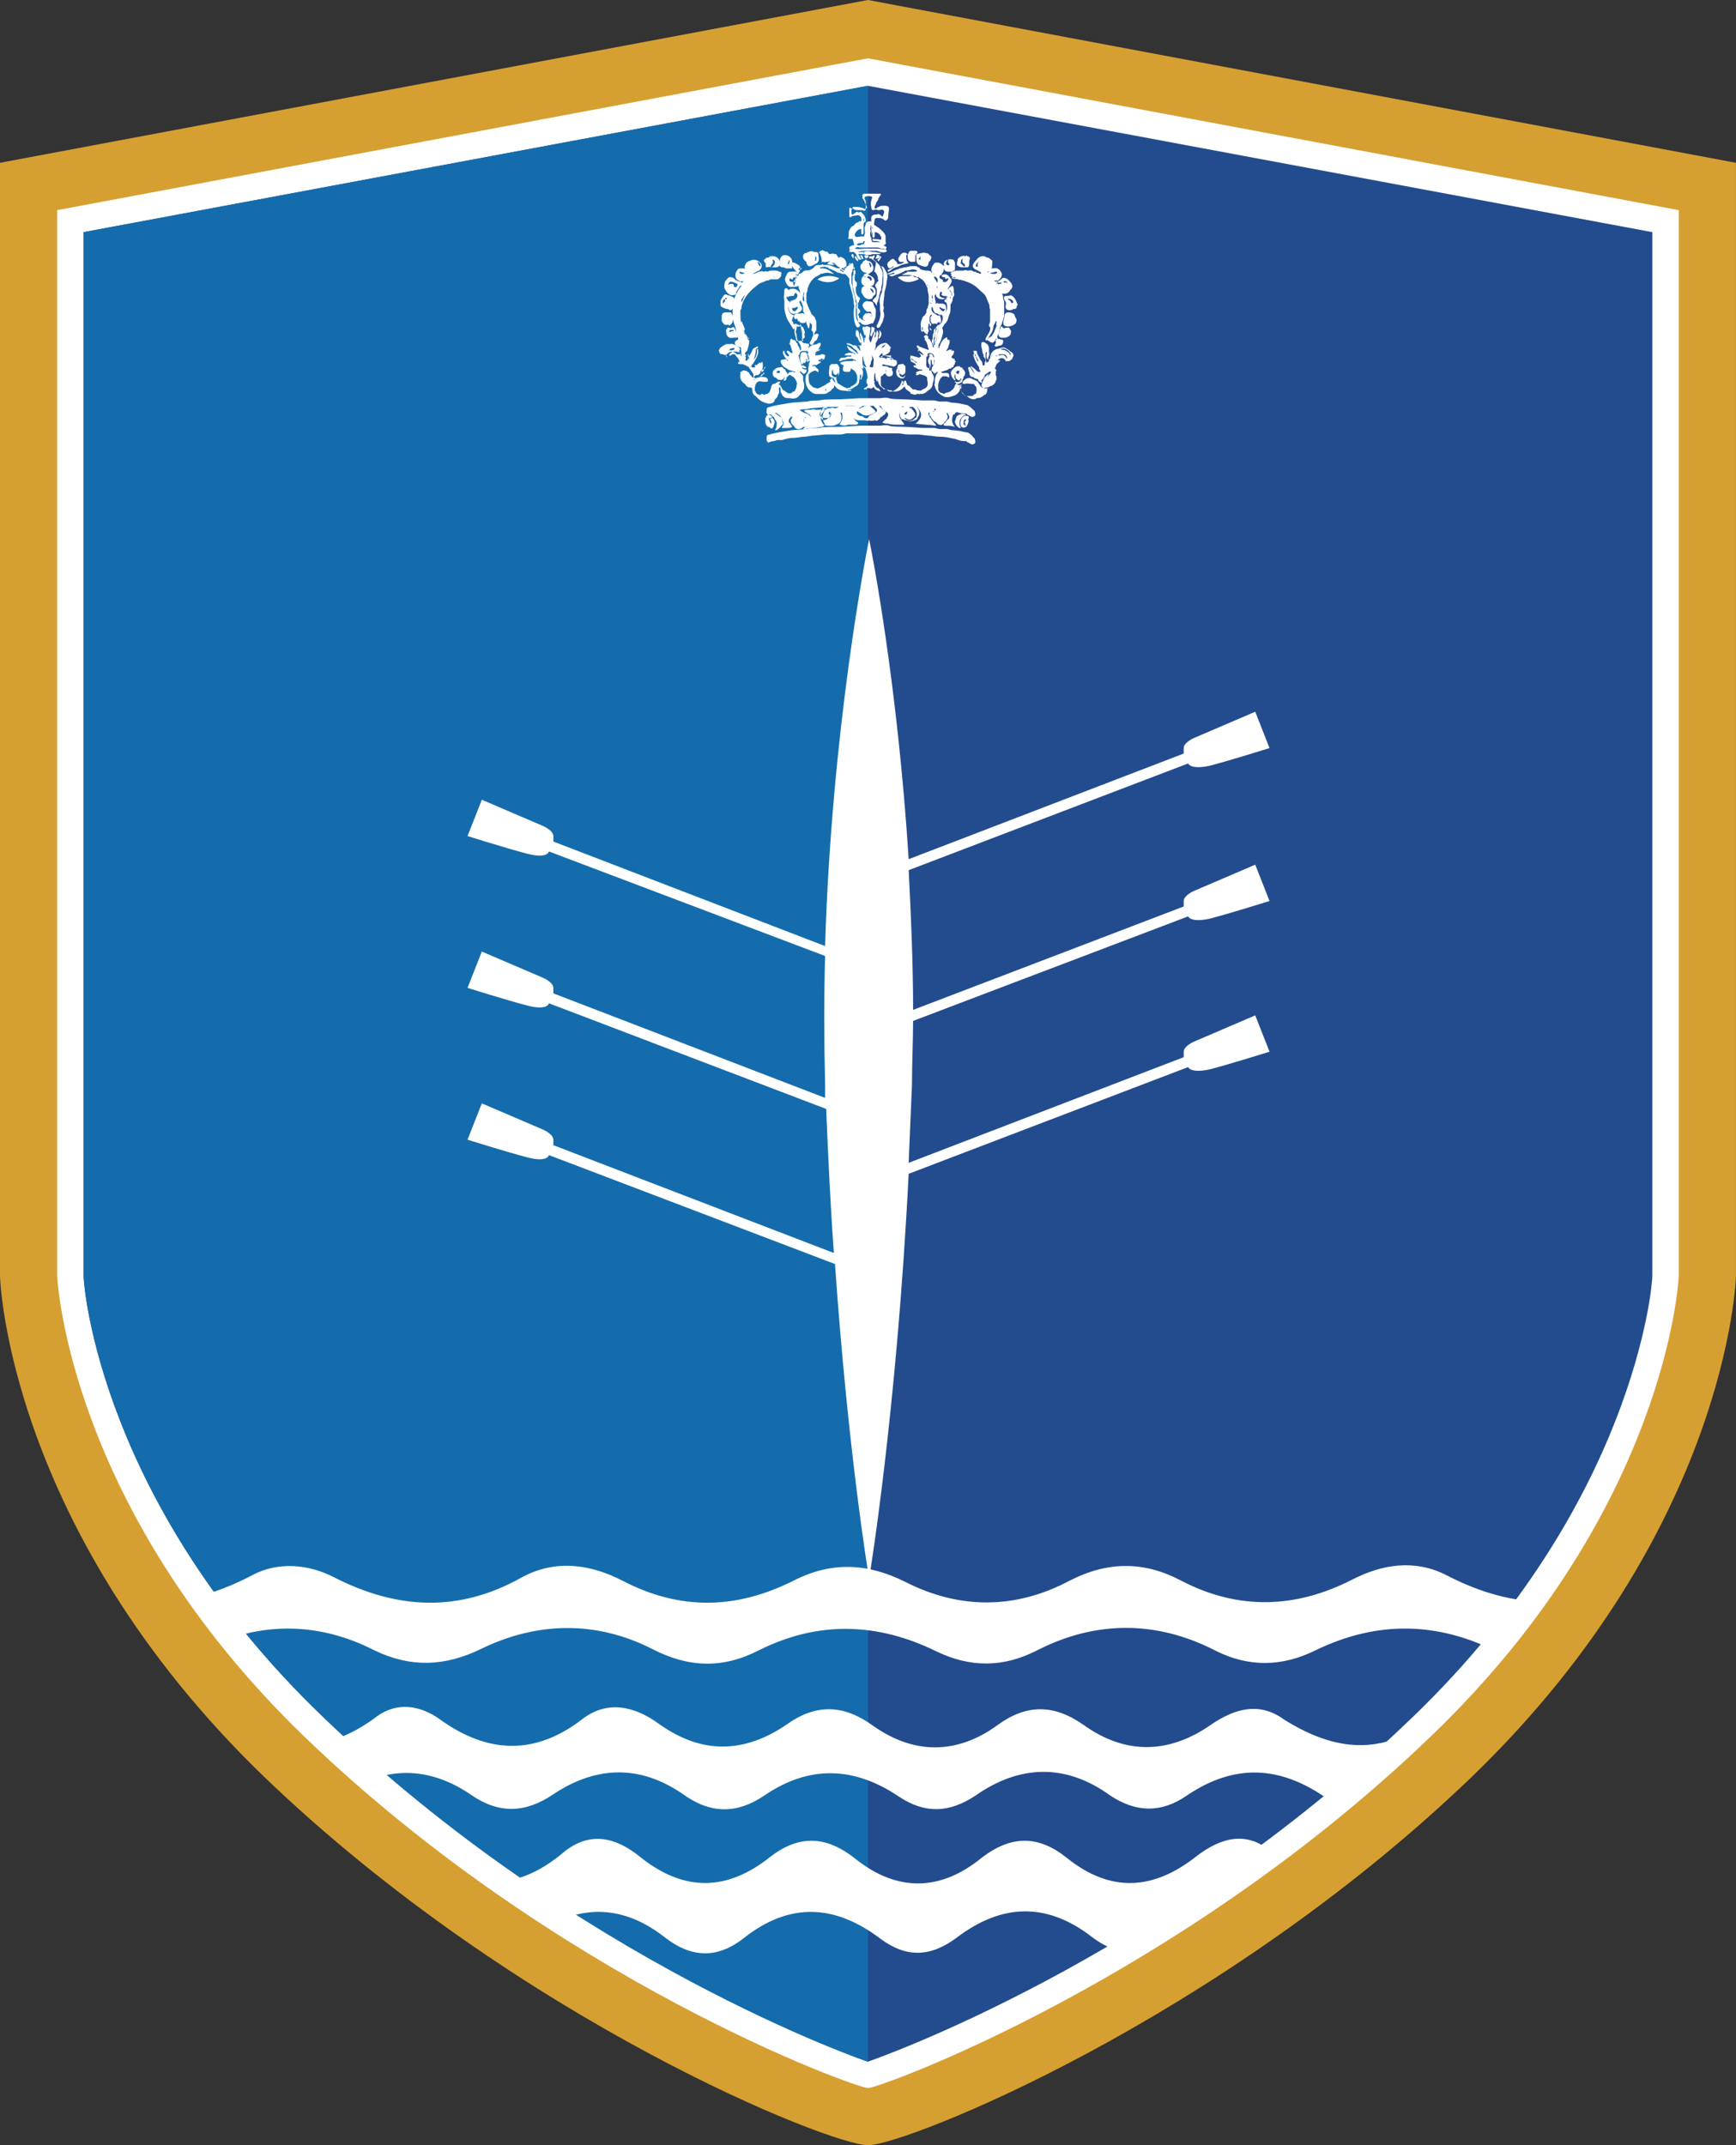
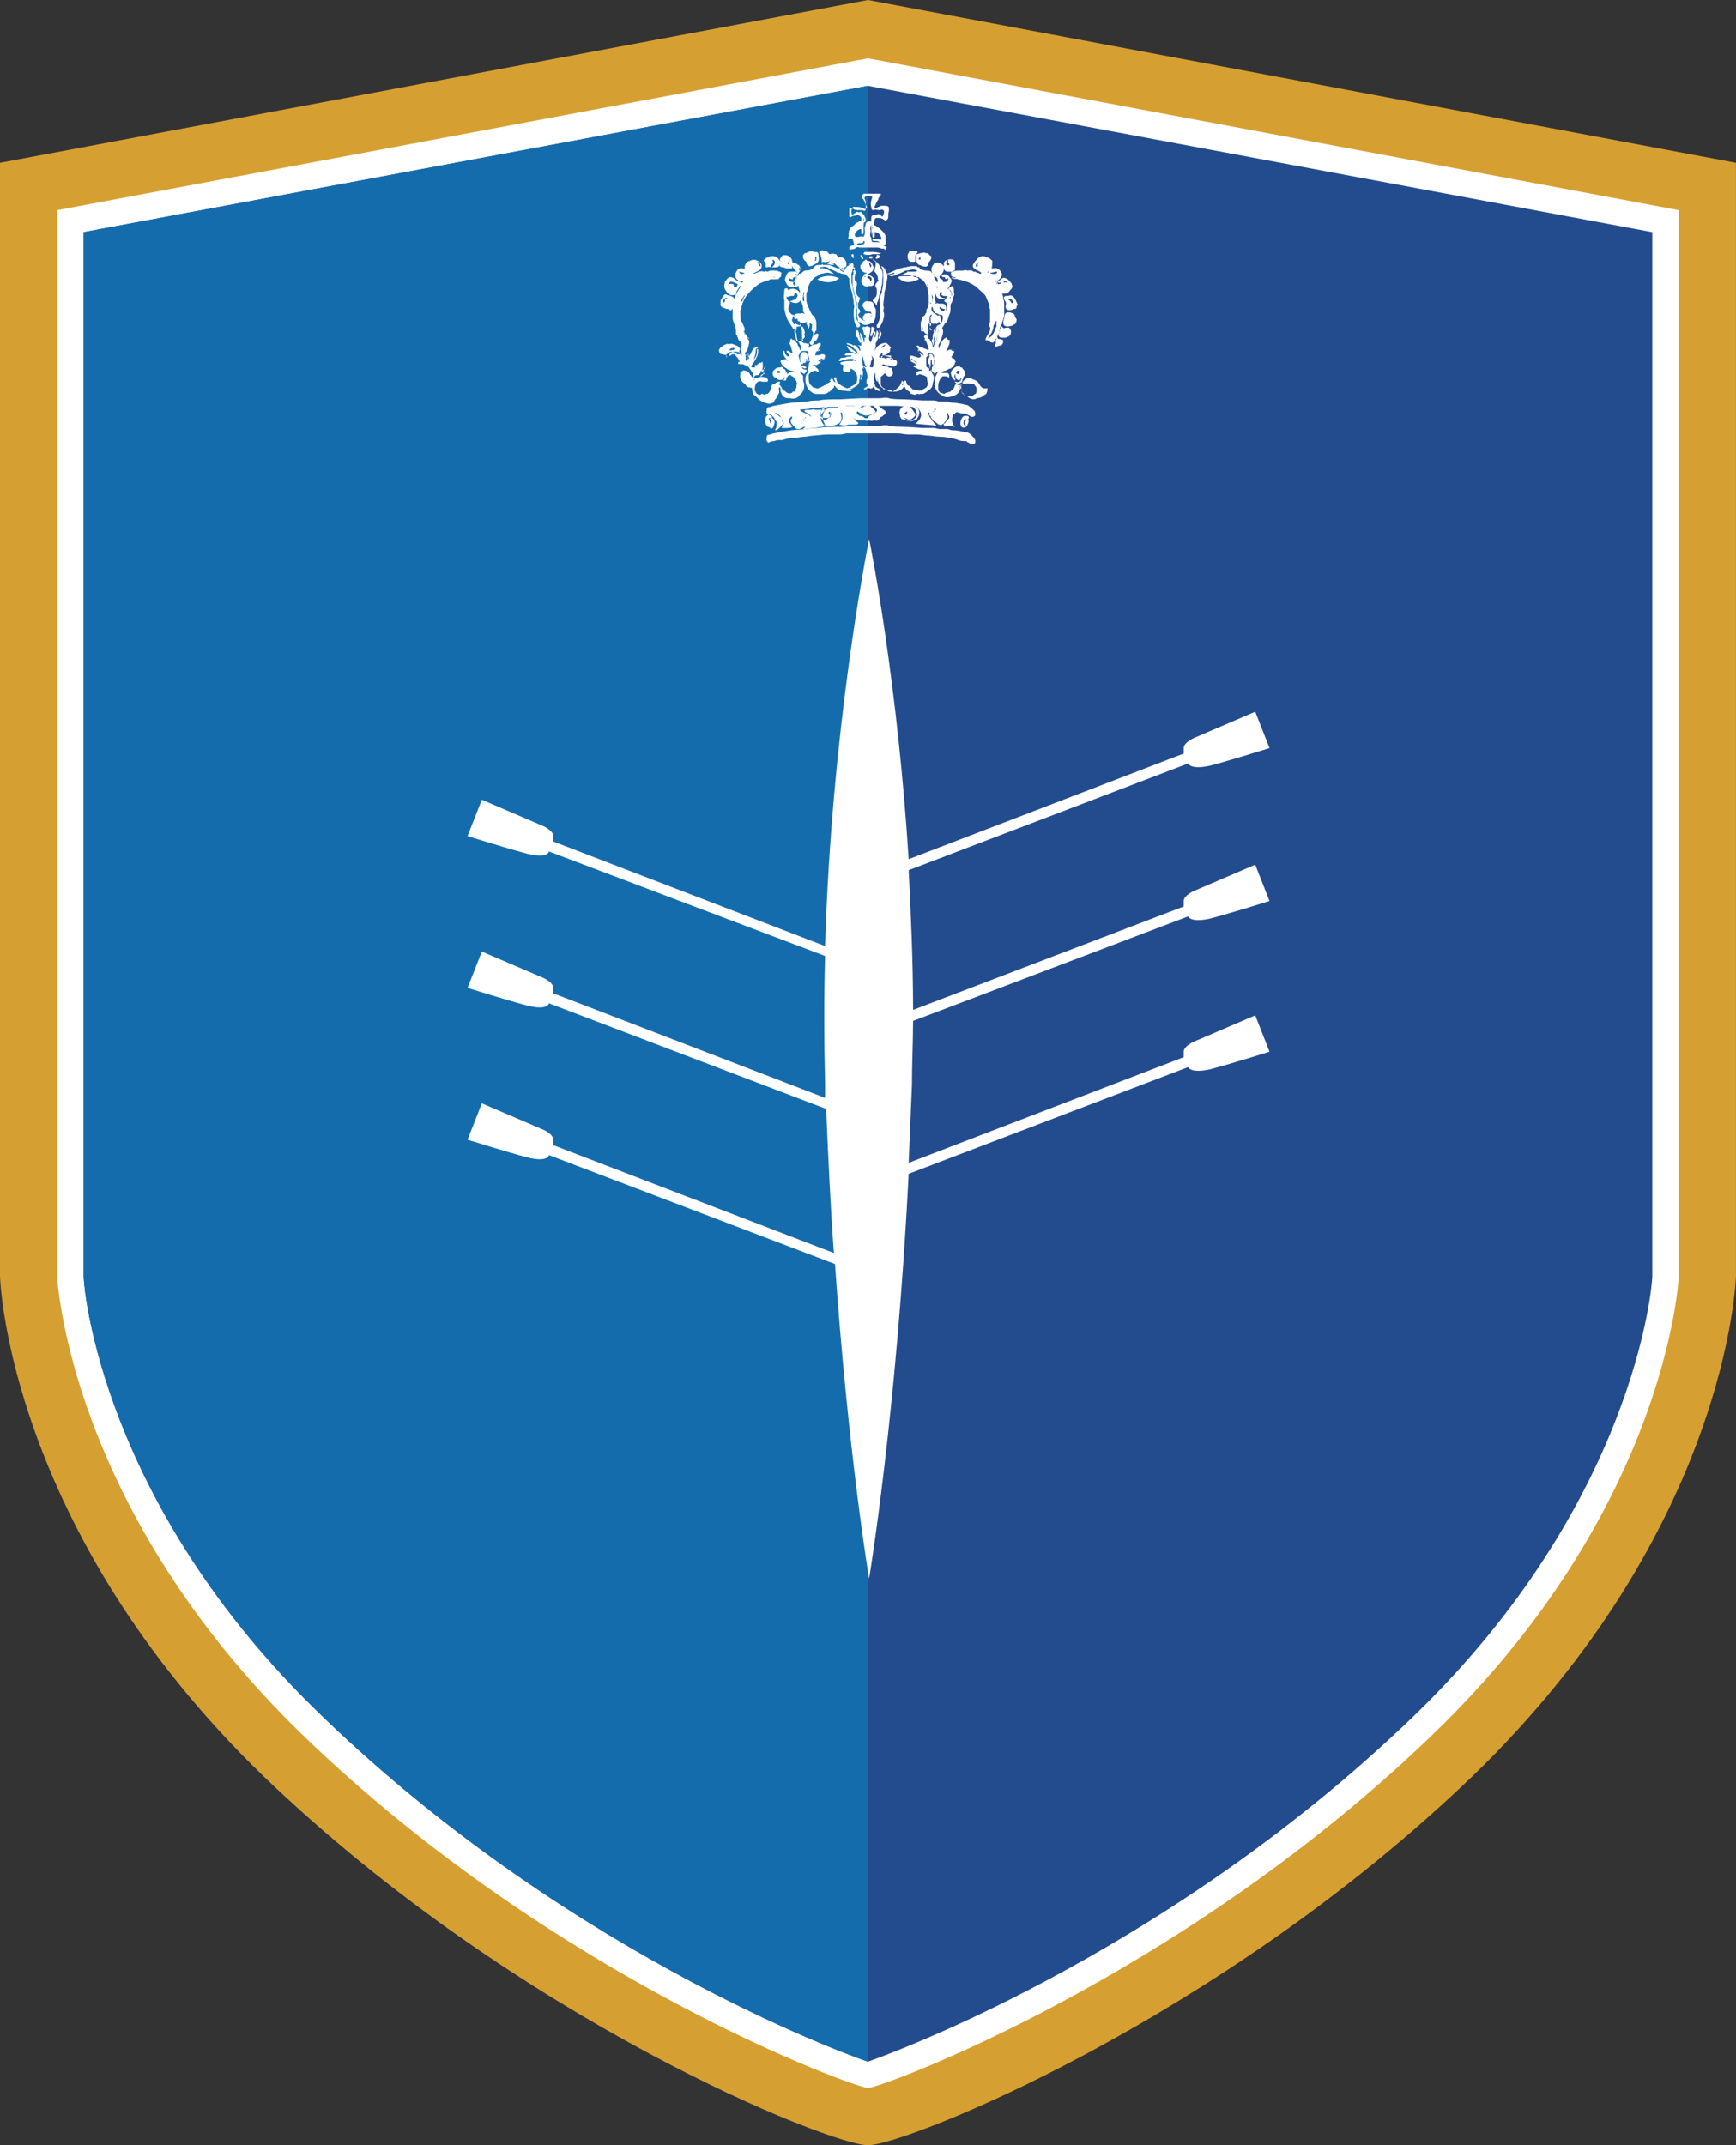
<svg xmlns="http://www.w3.org/2000/svg" id="Layer_2" data-name="Layer 2" viewBox="0 0 357.45 441.71">
  <rect x="0" y="0" width="357.45" height="441.71" fill="#333333" stroke="none" />
  <defs>
    <style>
      .cls-1 {
        fill-rule: evenodd;
      }

      .cls-1, .cls-2, .cls-3, .cls-4, .cls-5, .cls-6 {
        stroke-width: 0px;
      }

      .cls-1, .cls-6 {
        fill: #fff;
      }

      .cls-2 {
        fill: none;
      }

      .cls-3 {
        fill: #156cac;
      }

      .cls-4 {
        fill: #d69f31;
      }

      .cls-7 {
        clip-path: url(#clippath);
      }

      .cls-5 {
        fill: #234c8e;
      }
    </style>
    <clipPath id="clippath">
      <path class="cls-2" d="M178.72,427.44s60.71-20.61,113.94-72.03c45.98-44.4,49.83-89.7,49.83-91.97V45.3L178.72,14.5,14.95,45.3v218.14s3.85,47.57,49.83,91.97c53.23,51.42,113.94,72.03,113.94,72.03Z" />
    </clipPath>
  </defs>
  <g id="Layer_1-2" data-name="Layer 1">
    <path class="cls-4" d="M178.72,441.71c-7.7,0-72.03-25.6-124.36-75.88C1.59,314.86,0,263.22,0,262.76V33.52L178.72,0l178.72,33.52v229.24c0,.45-1.59,52.1-54.36,103.07-52.33,50.29-116.66,75.88-124.36,75.88Z" />
    <path class="cls-6" d="M178.72,429.93c-2.49,0-64.1-22.2-116.2-72.49-48.48-46.89-50.74-94.23-50.74-94.69V43.27L178.72,12.01l166.94,31.26v219.5c0,.45-2.27,47.8-50.74,94.46-52.1,50.29-113.71,72.71-116.2,72.71h0Z" />
    <path class="cls-5" d="M178.72,424.5s59.8-20.39,112.35-71.13c45.3-43.72,49.15-88.34,49.15-90.61V47.8l-161.51-30.13L17.22,47.8v214.97c0,2.27,3.62,46.89,49.15,90.61,52.55,50.74,112.35,71.13,112.35,71.13Z" />
    <path class="cls-3" d="M178.72,17.67L17.22,47.8v214.97c0,2.27,3.62,46.89,49.15,90.61,52.55,50.74,112.13,71.13,112.35,71.13V17.67Z" />
    <path class="cls-6" d="M188.01,210.21l56.63-21.52s.45,1.36,4.53.45c4.3-1.13,12.23-3.62,12.23-3.62l-2.94-7.48-12.69,5.44s-2.04.91-2.04,2.04v1.13l-55.72,21.29c0-9.97-.45-19.71-.91-28.77l57.54-21.97s.45,1.36,4.53.45c4.3-1.13,12.23-3.62,12.23-3.62l-2.94-7.48-12.69,5.44s-2.04.91-2.04,2.04v1.13l-56.63,21.75c-2.27-35.79-7.48-62.75-8.15-65.92-.68,3.62-7.7,39.19-9.06,83.81l-55.95-21.52v-1.13c0-1.13-2.04-2.04-2.04-2.04l-12.69-5.44-2.94,7.48s7.93,2.49,12.23,3.62c4.3,1.13,4.53-.45,4.53-.45l56.86,21.52c-.23,8.38-.23,17.22,0,26.28v2.94l-55.95-21.52v-1.13c0-1.13-2.04-2.04-2.04-2.04l-12.69-5.44-2.94,7.48s7.93,2.49,12.23,3.62c4.3,1.13,4.53-.45,4.53-.45l57.08,21.75c.45,10.65.91,20.39,1.59,29.67l-57.76-22.2v-1.13c0-1.13-2.04-2.04-2.04-2.04l-12.69-5.44-2.94,7.48s7.93,2.49,12.23,3.62c4.3,1.13,4.53-.45,4.53-.45l58.9,22.43c2.72,39.19,7.02,64.78,7.02,64.78,0,0,5.66-33.75,8.15-83.36l57.54-21.97s.45,1.36,4.53.45c4.3-1.13,12.23-3.62,12.23-3.62l-2.94-7.48-12.69,5.44s-2.04.91-2.04,2.04v1.13l-56.63,21.75c.23-5.21.45-10.65.68-16.08,0-4.53.23-8.83.23-13.14Z" />
    <g class="cls-7">
-       <path class="cls-6" d="M290.17,382.14c2.94,7.25,2.04,11.78-3.85,15.86-5.66,3.85-10.87,5.89-16.76,1.36-9.51-7.48-19.03-7.7-28.77-.45-5.21,4.08-10.42,4.08-15.86,0-9.29-7.25-18.57-7.02-27.86,0-5.44,4.08-10.42,4.3-15.86.23-9.29-7.02-18.57-7.48-27.86-.23-5.66,4.53-11.1,4.3-16.76-.23-8.83-6.8-18.12-6.57-26.96,0-5.89,4.3-11.1,4.53-16.76.23-8.83-6.8-18.12-7.02-26.96-.23-5.66,4.3-10.87,4.53-16.76.45-6.12-3.85-8.61-8.38-5.44-16.08,10.42,6.8,20.16,5.44,29.67-2.27,4.08-3.4,9.06-2.49,13.14.68,9.97,7.7,19.48,8.38,29.45,0,5.44-4.53,10.87-3.17,15.86.91,9.06,7.25,17.9,7.02,26.73,0,6.12-4.76,11.78-4.3,17.67.45,8.61,6.8,17.44,6.57,25.82-.23,6.12-4.76,11.78-4.76,17.67,0,9.06,7.25,17.9,6.57,26.73-.45,4.76-3.62,9.97-5.21,14.95-1.13,9.06,7.02,18.57,8.83,28.77,1.13h0ZM293.57,354.73c2.94,6.34,2.04,10.42-3.85,14.04-5.66,3.4-10.87,5.44-16.76,1.36-9.51-6.57-18.8-7.02-28.54-.45-5.21,3.62-10.42,3.62-15.86,0-9.06-6.57-18.57-6.34-27.64,0-5.44,3.62-10.42,3.85-15.86.23-9.06-6.12-18.35-6.57-27.64-.23-5.66,3.85-11.1,3.85-16.76-.23-8.83-6.12-17.9-5.89-26.73,0-5.66,3.85-11.1,4.08-16.76.23-8.83-6.12-17.9-6.12-26.73-.23-5.66,3.85-10.65,3.85-16.76.45-5.89-3.4-8.61-7.48-5.44-14.5,10.42,6.12,20.16,4.98,29.45-2.04,4.08-2.94,8.83-2.27,12.91.68,9.74,7.02,19.48,7.48,29.22,0,5.21-4.08,10.87-2.72,15.86.91,8.83,6.34,17.67,6.12,26.5,0,6.12-4.3,11.78-3.85,17.67.45,8.38,5.89,17.22,5.89,25.6-.23,5.89-4.3,11.55-4.3,17.67,0,8.83,6.34,17.9,5.89,26.5-.23,4.76-3.17,9.74-4.53,14.72-.91,9.74,6.12,19.25,7.7,29.22.68h0ZM335.7,325.51c3.85,6.12,2.72,9.97-5.21,13.59-7.48,3.17-14.27,5.21-21.97,1.13-12.46-6.34-24.92-6.57-37.6-.45-6.8,3.4-13.82,3.62-20.84,0-12.01-6.12-24.46-6.12-36.47,0-7.02,3.62-13.82,3.62-20.84.23-12.01-5.89-24.24-6.34-36.47-.23-7.48,3.85-14.5,3.62-21.97-.23-11.55-5.89-23.78-5.66-35.34,0-7.48,3.62-14.5,3.85-21.97.23-11.55-5.89-23.56-5.89-35.11-.23-7.48,3.62-14.04,3.85-21.97.45s-11.33-7.25-7.02-13.82c13.59,5.89,26.5,4.76,38.96-1.81,5.44-2.94,11.78-2.27,16.99.45,12.91,6.57,25.6,7.25,38.51,0,7.02-3.85,14.27-2.72,20.84.68,11.78,6.12,23.33,5.89,35.11,0,7.93-4.08,15.4-3.62,23.1.23,11.1,5.66,22.65,5.66,33.75-.23,7.93-4.08,15.4-4.08,23.1,0,11.78,6.12,23.56,5.66,35.11-.23,6.12-3.17,12.91-4.3,19.48-.91,12.23,6.34,24.69,7.7,37.83,1.13h0Z" />
-     </g>
-     <path class="cls-1" d="M185.75,83.59s.23,0,0,0c.23.23,0,0,0,0Z" />
+       </g>
    <path class="cls-1" d="M198.88,83.36c-.91-.23-2.04-.45-2.94-.45l-.91-.23h-1.59c-.23,0-.91-.23-1.13-.23h-2.49s-2.94-.23-3.85-.23v.23-.23s-2.49,0-2.94-.23-1.59,0-1.81,0h-4.08l-4.08.23h-.23.23-.23c-.91,0-3.62,0-4.08.23,0,0-2.04,0-2.49.23-.45,0-2.94.23-3.17.23,0,0-4.53.68-4.53.91-.23,0-.68,0-.68.45s-.23.68.23,1.13c0,.23.23,0,.23,0,.23,0,.45-.23.91-.23.23,0,.68-.23.91-.23h.91c.68-.23,1.59-.45,2.27-.45h.23c.68,0,1.36-.23,2.04-.23.45,0,1.59-.23,1.81-.23.45,0,2.27-.23,2.94-.23h2.04c.68,0,1.13,0,1.81-.23h10.65c.68,0,1.36.23,2.27.23h1.81c.68,0,1.59.23,2.27.23s1.36.23,2.27.23c1.13,0,2.04.23,3.17.45.68.23,1.13.45,1.81.45h.23c.23,0,.45,0,.45.23.23,0,.45.23.91.45.23,0,.45,0,.68-.23s0-1.13-.23-1.13c-.91-.91-1.36-1.13-1.59-1.13ZM198.88,89.02c-.91-.23-2.04-.45-2.94-.45l-.91-.23h-1.59c-.23,0-.91-.23-1.13-.23h-2.49s-2.94-.23-3.85-.23v.23-.23s-2.49,0-2.94-.23-1.59,0-1.81,0h-4.08l-4.08.23h-.23.23-.23c-.91,0-3.62,0-4.08.23,0,0-2.04,0-2.49.23-.45,0-2.94.23-3.17.23,0,0-4.53.68-4.53.91-.23,0-.68,0-.68.45s-.23.68.23,1.13c0,.23.23,0,.23,0,.23,0,.45-.23.91-.23.23,0,.68-.23.91-.23h.91c.68-.23,1.59-.45,2.27-.45h.23c.68,0,1.36-.23,2.04-.23.45,0,1.59-.23,1.81-.23.45,0,2.27-.23,2.94-.23h2.04c.68,0,1.13,0,1.81-.23h10.65c.68,0,1.36.23,2.27.23h1.81c.68,0,1.59.23,2.27.23s1.36.23,2.27.23c1.13,0,2.04.23,3.17.45.68.23,1.13.45,1.81.45h.23c.23,0,.45,0,.45.23.23,0,.45.23.91.45.23,0,.45,0,.68-.23s0-1.13-.23-1.13c-.91-1.13-1.36-1.13-1.59-1.13ZM174.87,43.04v1.36c0,.23,0,.45.45.23.23-.23.68-.23.91-.23.45-.23.91,0,1.13.45v.91c0,.23-.23.23,0,.45.23,0,.45,0,.45-.23s.45-.23.45-.45,0-.68-.23-.91c0-.23-.23-.45-.45-.68l-.23-.23c0-.23-.23,0-.45,0h.23-.45c-.23-.23-.45,0-.68.23-.23,0-.23.23-.45.23s-.23-.23-.23-.45v-.45c0-.23.23-.45.45-.23s.68.23,1.13.23h.68c.45.23.68.23.68-.45v-.91c0-.23,0-.68-.23-.91v-.45c.45-.23,1.13-.23,1.59,0-.23.68-.45,1.36-.23,2.04q0,.68.45.68c.45-.23.91,0,1.13,0s.68-.23.91,0,.23.45,0,.91c0,.45-.23.45-.45.23s-.45-.45-.91-.23h-.45c-.68.23-.68.45-.68.91v.91c0,.23.23.45.45.68.23,0,.45,0,.23-.23-.23-.45,0-.68,0-1.13,0-.23.23-.45.45-.45.45,0,1.13,0,1.59.45.23.23.45,0,.68-.23.23-.45,0-1.13.23-1.59,0-.68.23-1.13-.91-1.13-.45,0-.91,0-1.13.23q-.23,0-.45.23t-.45,0c0-.23,0-.45.23-.68,0-.23.23-.68.45-.91,0,0,.23-.23,0-.23.23-.23.23-.45.45-.68.23-.23.23-.45,0-.45h-3.4c0,.23-.45.23-.23.45v.45c0,.23.23.23.23.23q0,.23.23.45c0,.45.45.91.45,1.36-.23.23-.23,0-.45.23-.68-.45-1.59-.45-2.27-.45-.23,0-.23.23-.23.45-.68-.45-.68-.23-.68,0ZM178.27,45.53h-.45.45ZM178.04,45.53q-.23,0-.23-.68-.23.68.23.68ZM149.73,60.25c.23.23.45.45.68.45.23.23.68,0,.91,0,0,0,.23,0,.23-.23,0-.45.45-.91.68-1.36.23-.23.23-.45.45-.68,0-.23.23-.23-.23-.45-.45,0-.91-.23-1.36-.68-.23-.23-.68-.23-.91-.23-.45.23-.68.68-.91.91-.23,1.13-.23,1.36.45,2.27q-.23-.23,0,0ZM150.41,57.99c.45,0,.91.23,1.36.45.23,0,0,.23,0,.45,0,0,0,.23-.23.23s-.45,0-.45-.23,0-.45-.45-.45c-.23,0-.45,0-.68.23,0-.45.23-.45.45-.68Z" />
    <path class="cls-1" d="M152.67,58.9c-.45.45-.68.91-.91,1.36-.45.68-.68,1.59-.91,2.27v3.17c.23.91.68,1.59.68,2.49v.45q0,.23.23.45c0,.23.23.45.23.68s.23.23.23.45q.23,0,.23.23l.45.45q.23,0,.23-.23c.23,0,.45-.23.45-.45h.23c.23.23.23,0,.23-.23-.23-.45-.23-.91-.68-1.13-.23-.45-.45-1.13-.68-1.59-.23-1.13-.23-2.27-.23-3.4.23-.23.23-.45.23-.68.45-2.04,1.81-3.4,3.62-4.76.45-.23,1.13-.45,1.59-.68.23,0,.45,0,.68-.23h1.36q.45,0,.68-.45c.23,0,.23-.23.23-.68.23-.23,0-.23-.23-.45h-.23c-.23-.23-.68-.23-1.13-.23h-.23c-.23,0-.68,0-.91.23-.23,0-.45-.23-.68,0h-.23c-.23-.23-.68,0-.91,0-.45.23-.91.45-1.36.45l1.36-.68c.45-.23.68-.91.45-1.36-.45-.68-1.36-1.13-2.27-.68-.68.23-.91.45-1.13,1.13v.91c0,.45.23.45.45.68.23.23.45.23.23.45,0,0-.23,0-.23.23-.23.23-.23.45-.45.23-.23.68-.68,1.13-1.36,1.59.91-.23.68,0,.68,0h0ZM156.07,53.91c.23,0,.23.23.45.45,0,.23.23.45,0,.45,0,0-.23,0-.23-.23q-.23-.23-.23-.68c-.23.23-.23,0,0,0ZM153.58,68.86c.23.23.23.45.45.68.23,0,.23.23.23.23q-.23,0-.23-.23h-.23v-.23c-.45-.45-.68-1.13-.91-1.59s-.45-1.13-.23-1.59c.23.23.23.68.45.91,0,.23.23.45.23.68v.23c-.23.23,0,.68.23.91ZM152.9,61.84c0,.23-.23.23-.23.45v-.68l.23-.23c.23-.23.23-.45.45-.68,0,.45-.45.91-.45,1.13ZM159.7,57.08h-.45c0-.23.23,0,.45,0ZM159.7,55.72s-.23,0,0,0c-.23,0,0,0,0,0ZM180.08,83.36c-.23,0-.45,0-.68-.23,0-.23-.23-.23-.45,0h-.23c-.45-.23-1.13.23-1.59.23-.23,0-.23.23-.23.23-.23-.23-.45-.23-.91,0s-.68.68-.91.91c-.23.23-.23.68,0,.91l.68.68c.45.45.91.45,1.36.45h.91c.23,0,.68.23.91,0,.45.23.91,0,1.36,0,.23.23.45,0,.68-.23,0,0,.23,0,.23-.23,0,0,0-.23.23-.23s.45-.45.68-.45c.23-.23.45-.68,0-.91-.45-.23-.91-.68-1.36-1.13h-.68ZM178.04,86.08c-.23-.23-.45-.45-.91-.45-.23,0-.45-.23-.68-.45v-.23c-.23-.45.23-.68.45-.91s.45-.23.68-.45.68-.45.91-.23c0,.23-.23.23-.23.23-.23,0-.45,0-.45.23h-.23c-.23,0-.23.23-.45.23-.91.45-.68.68.23,1.13.45.45,1.13.45,1.81.23.45-.23.91-.23,1.13-.68-.23-.45-.68-.68-.91-.91l-.23-.23s-.23-.23,0-.23.23.23.45,0c.23,0,.23.23.45.45s.68.45.45.91c-.45.45-1.13.68-1.59.91-.23.68-.45.45-.91.45ZM168.3,57.54c1.36.68,2.94.91,4.53-.23-1.36-.68-3.4-.68-4.53.23ZM155.17,78.15c0-.23-.23-.45-.45-.68,0,0,0-.23-.23-.23-.23-.45-.23-.68-.68-.68,0-.23-.23-.23-.45-.23-.45-.23-.45.23-.91.23v.45c-.23.91.23,1.59.91,2.04l.23.23c0,.23.23.23.45.45.45,0,.91.23,1.13.23.45-.91.45-1.36,0-1.81ZM182.57,57.99c.23-.91.23-1.59-.23-2.27-.23-.45-.45-.91-.91-.91.23.45.45.91.45,1.59v.68c0,.91,0,1.59-.23,2.49,0,.23-.23.45,0,.45-.45.91-.68,1.81-.45,2.72v1.13c.23.91,0,1.81-.45,2.72,0,.23-.23.23-.23.45s0,.45.23.45.23,0,.45-.23c.23-.45.68-1.13.68-1.59.23-.45.23-1.13,0-1.59,0-.45.23-.68,0-1.13,0-.91.23-1.81.23-2.72.23-.91.45-1.59.45-2.27ZM181.9,70.67c-.91.23-1.36.68-1.81,1.59,0-.23.23-.68.23-.91v-.68c.23-.45.45-.68.45-1.13v-.45c.23-.45,0-.91-.23-1.13,0,.45-.23.91-.23,1.36l-.23.23c0-.23,0-.45.23-.91q0-.23-.23-.45l-.68,2.04s0,.23-.23.23c0-.23-.23-.45-.23-.68,0-.68.23-1.13.23-1.81,0-.23.23-.45-.23-.68-.23,0-.45-.23-.68,0h-.23c0,.68.23,1.59.23,2.27-.23,0-.45,0-.23.23v.23s-.23.23,0,.23c0,0,0,.23-.23.23v-.23c0-.68-.45-1.36-.68-1.81-.23.68.23,1.13.23,1.81-.45-.68-.45-1.59-.68-2.27-.45.68,0,2.27.68,2.94v-.45c-.23,0-.23.23,0,.45v.23h-.45c0-.23-.23,0-.23,0,0,.23,0,0,.23,0,0,.23.23.68.23.91s0,.23-.23,0c0-.23-.45-.45-.45-.68s-.23-.23-.45-.23c0,0,0-.23-.23,0-.23,0-.23-.23-.45-.23-.45-.23-.68-.23-1.13-.23,0,0,.23,0,.23.23.23,0,.45.23.68.23.45.23.68.68,1.13.91l.23.23q0,.23.23.45c0,.23-.23,0-.23,0-.68-.68-1.36-1.13-2.04-1.59v.23c.23.45.45.91,1.13,1.13.23,0,.45.23.68.45-.23,0-.45-.23-.45-.23,0-.23-.23,0-.45,0-.23-.23-1.13,0-1.36.23v.23h1.36q0,.23-.23.23h-.68c-.23.23-.68.23-.91.23s-.45,0-.68.45c0,0-.23.23,0,.23h.23c.23,0,.45-.23.68-.23h.23c.45-.23,1.13-.23,1.59-.23q.23.23.45.23c.23,0,.23.23.23.23-.23,0-.45-.23-.68,0-.91,0-1.59,0-2.27.23q-.23,0-.23.23t.23.23c.23,0,.23.23.45.23.68-.23,1.36-.23,2.04-.45h.68c-.68.23-1.36.45-2.04.45q-.45,0-.23.45.23.23.45.23c.68-.23,1.13-.45,1.81-.45.45,0,.91.23,1.36.45-.23-.68-.23-1.36-.23-2.04s.45-.91.91-1.13c.23-.23.68,0,.91.23.23.45.68.91.45,1.59,0,.45,0,.91-.23,1.36,0,.23,0,.45.23.23.45-.23.91-.23,1.36-.23s.91.23,1.59.45c.23,0,.45.23.68,0,0,0,.23-.23.23-.45s-.23-.23-.45-.23c-.45,0-.68,0-1.13-.23-.23,0-.45,0-.45-.23s0-.23.23-.23c.68.23,1.36.23,2.04.45q.45,0,.68-.45s.23-.68-.23-.91h-.23c-.45-.23-1.13-.45-1.59-.23v-.23h.68s.23,0,.23-.23,0-.23-.23-.23c-.45,0-1.13,0-1.59.23,0,0-.23.45-.23,0,0-.23,0,0-.23,0,0,0-.23.23-.23,0,.23-.23.45-.68.68-.68.23.23-.23.45.23.45s1.59-.68,1.36-1.13q0-.23.23-.45c-.91-1.13-1.13-1.13-1.59-.91ZM178.04,70.22h-.23.23ZM180.99,73.62s.23,0,.23-.23c.91-.23,1.59,0,2.27.23,0,.23.23,0,.45.23,0,0-.23.23-.45.23-.23-.45-.68-.23-1.13-.23-.23-.23-.68-.23-1.36-.23.23,0,0,0,0,0ZM181.44,71.58c.23-.23.45-.45.91-.68-.23.45-.45.68-.91.68ZM164.23,64.56c-.68,0-.91.45-.68.91,0,.23.23.23.45.23,0,0,0-.23.23,0,0,.23,0,.45.23.45s.23,0,.23.23c.45.23,1.13.23,1.36-.23.23-.45,0-1.13-.23-1.36q-.45-.45-.91-.23h-.68,0ZM189.14,57.54c0-.23-.23-.45-.45-.45s-.45,0-.68-.23-.45,0-.45,0c0-.23-.23-.23-.23,0h-1.13c-.45,0-.91,0-1.36.23,1.36,1.36,2.72,1.13,4.3.45ZM178.04,53.69q0,.23-.23.23c.23,0,.23-.23.23-.23-.23,0-.45.23-.45.45-.23.23-.45.45-.45.68,0,.68.45,1.36,1.36,1.36q-.23.23-.45.23c-.23,0-.23.45-.23.45-.45.23-.45.68-.45,1.13s.23.68.68.91c.45.23.68,0,1.13,0,.23,0,.45,0,.68-.23.45-.91.23-1.59-.91-2.04l-.23-.23q.23,0,.45-.23c.45-.23.68-.45.68-1.13,0-.23-.23-.45-.23-.68-.23-.45-.68-.68-1.13-.68-.23-.45-.23-.23-.45,0h0ZM178.04,57.08v-.23c.23,0,.23.23,0,.23ZM178.95,56.86c.45.23.68.45.45.91h-.23c0-.45-.45-.45-.68-.68.23-.23.45-.23.45-.23ZM178.95,55.04s.23,0,0,0q.23,0,0,0ZM179.4,54.59c0,.23,0,.45-.23.45v.23-.23c0-.23-.23-.68-.23-.91.23-.23.23.23.45.45ZM200.92,55.5c.45.23.91.45,1.13.68-.23.45-.45,0-.68,0h-.23l-.23-.23h-.45c-.45-.45-.91-.23-1.36-.23-.23-.23-.45,0-.91,0h-.68c-.45,0-.91,0-1.36.23s-.45.23-.23.68c-.23.23,0,.23,0,.23,0,0,.23,0,.23.23h.68c-.23.23-.45.23-.68,0-.23,0-.23.23,0,.23.45.23.91,0,1.13.23.45,0,.91.23,1.13.23.68.23,1.36.45,2.04.91.45.23.91.68,1.13.91.45.45,1.13.91,1.36,1.36s.45,1.13.68,1.59,0,.68.23,1.13v2.49c0,.23-.23.68-.23.91.45.45.23.68.23.91-.23.68-.68,1.13-.91,1.81,0,.23,0,.45.23.23.23,0,.45.23.45.23.23,0,.23.23.45.23.45.23.68-.23.91-.45v-.23c.23,0,.23-.23.23-.23q0,.45-.23.45.23.68-.23,1.13c.45.45.68,0,1.13,0s.68-.45.68-.91-.45-.23-.68-.45h-.23c-.23,0-.23-.23-.23-.23-.23-.23,0-.23,0-.45.23-.45.45-.91.45-1.36s.23-.68.45-1.13v-.23c.23-.45.45-1.13.45-1.59v-2.49c0-.45-.23-.68-.23-1.13s-.23-.68-.45-1.13c0,0,0-.23-.23-.23v-.23c-.23-.23-.45-.45-.45-.91-.23,0-.23-.23-.23-.23,0-.23-.23-.45-.23-.45-.23-.23-.45-.45-.45-.68-.23-.45-.68-.45-.68-.91,0-.23-.23-.23-.45-.23v-.23c.68-.23.91-.68.91-1.36,0-.45.23-.91-.23-1.13-.23-.23-.45-.45-.91-.45q-.23-.23-.45-.23c-.45-.23-1.36.23-1.59.68-1.13,1.13-.91,1.59-.23,2.04h0ZM203.41,69.77q0-.23.23-.23l-.23.23q.23,0,0,0ZM203.64,69.54c0-.23,0-.45.23-.45,0-.23.23-.45.23-.45.23-.45.45-.91.45-1.36s.45-.68.45-1.13h.23c0,.23-.23.68,0,.91-.23.45-.45,1.13-.68,1.59-.23.23-.23.45-.45.68,0-.23,0,0-.45.23ZM201.6,53.91c-.23.23-.45.45-.23.91-.23,0-.23.23-.45,0,0-.45.23-.68.68-.91ZM169.21,53.69c0,.23-.23.45.23.23h.23c.23.23.23,0,.45,0h.23c.45,0,.68-.45.68-.91s-.23-.68-.45-.91l-.23-.23s0-.23-.23,0c-.45-.23-.68-.45-1.13-.23-.23.23-.45.23-.23.45.23.45.45,1.13.45,1.59Z" />
    <path class="cls-1" d="M207.94,67.73c-.23-.45-.45-.23-.91-.23-.23,0-.23.23-.45,0-.23,0-.23-.45-.45-.23-.23.23,0,.45-.23.45v.23c0,.23-.23.45-.23.68q-.23.68.45.91h.91c.68-.23,1.13-.45,1.13-1.13v-.45s-.23,0-.23-.23ZM199.11,85.62h-.45c-.91.23-1.13,1.81-.68,2.27.23.23.91.23,1.13-.23s.45-.91.23-1.36c.23-.23.23-.68-.23-.68ZM198.88,87.66c-.68-.23-.45-.45-.45-.91,0-.23.23-.45.45-.45,0,.23,0,.45-.23.45q0,.45.23.91ZM205.68,57.54c.23,0,.23-.23.45-.45.23-.45.23-.91-.23-1.36,0,0,0-.23-.23-.23-.45-.45-.91-.23-1.36-.23-.23,0-.68,0-.68.45,0,.23-.23.45-.45.68s-.23.23,0,.45.68.45.45.91h1.36c.45,0,.68,0,.68-.23ZM205.23,55.95c.23.23,0,.23-.23.45h-.45c-.23,0-.45,0-.68-.23.68,0,.91-.23,1.36-.23ZM178.72,66.14c.45,0,.91-.23.91-.68q0-.91-.45-.91c-.23-.23-.45,0-.91,0h.23-.23c-.23,0-.23.23-.45.45s-.23.68,0,.91c.23,0,.68.45.91.23ZM179.18,64.56v.45-.45ZM179.18,65.01h.23q0,.23-.23,0ZM179.18,64.56h-.45.45ZM160.6,54.36c0,.23-.23.45,0,.45.23.23.45.23.68.23s.45.23.68.23h1.13v-.91c.23-.68-.23-1.59-1.13-1.81h-.68c-.45.23-.68.68-.68.91v.91ZM162.41,54.36h-.23c0-.23.45-.68.23-.91.23.23.23.45,0,.91ZM162.64,59.57c-.23,0-.23.23-.45.23-.23.23-.45.68-.23,1.13,0,0,0,.23.23.23.45-.23.68-.23,1.13-.23.23,0,.23-.23.23-.45.45,0,0-.23.23-.23.68.45.45.91,0,1.36-.45.23-.68.23-1.13.45.91.45,1.59.45,2.04,0,.45-.45.45-1.36,0-1.81-.68-.91-1.59-.91-2.04-.68ZM191.64,67.05q.23-.23,0-.45c-.23-.23-.23-.45-.23-.68v-.45c0-.45.23-.68.45-.68,0,.45-.45.45-.23.91v.45c.23.45.23.68.91.45q.45.23.45,0c0-.23.23-.23.23-.23.23,0,.23-.23.23-.23v-.23.68s.23,0,.23-.23c.23-.23,0-.68,0-.91s-.23-.68-.45-.45q-.23,0-.45-.23c-.91-.45-1.13-.91-.91-1.59.23,0,0,.23.23.23,0,.23,0,.45.23.68,0,.23.23.45.68.45.23.23.68.45,1.13.23.68-.23.68-.68.68-1.13,0-.91-.23-1.13-1.13-1.13h-.45c-.23-.23-.45,0-.68,0q.23-.23,0-.68c0-.45-.23-.91,0-1.13.23-.45.45-.68.45-1.13,0-.23-.23-.45,0-.68v.45c0,.23.23.23.45.23h1.13c.45,0,.68-.23.91-.68s.45-.68.45-1.13c0-.23-.23-.45-.45-.68-.45-.68-.91-.68-1.59-.45h-.23c0-.23.23-.23.23-.23.23-.23.45-.68.45-1.13v-.23q0,.91.91.91h.45c.23.23.45-.23.68-.23s.23-.23.23-.45v-.91c0-.23,0-.45-.23-.68,0-.23-.23-.23-.23-.23-.91-.23-2.04.23-1.81,1.13,0,.45-.23,0-.23,0q-.68-.68-1.59-.45s-.23,0-.23.23c-.45.45-.68,1.13-.45,1.59,0,.23.45.45.45.68s.23.45,0,.45v.23-.91c-.23,0-.23-.23-.45-.23-.23-.45-.68-.45-1.13-.45s-.91-.23-1.13-.23l-.23-.23s0-.23-.23-.23h-.23c0-.23-.23-.23-.45-.23h-1.13c-.23.23-.45,0-.68.23h-.23c-.45,0-.68.23-1.13.23-.45.23-.68.23-1.13.45s-.91.45-1.59.68c.68.23,1.13-.23,1.59-.23v.23c-.45,0-.68.23-1.13.23.45.45.91.23,1.36,0,.68-.23,1.36-.45,2.04-.91h.23c.45,0,.91-.23,1.36-.23s.68.23.91.23c-.23.23-.45.23-.68.23h-1.13c-.23,0-.45,0-.45.23-.45,0-.68.45-1.13.45h2.04c.23.23.68.23.91.23.23.23.45.23.68.23.23.23.68.45.91.68.45.45.68,1.13.91,1.59v.23c0,.45.23.91.23,1.36v1.36c.23,0,.45,0,.68.23-.23,0-.45-.23-.68-.23v.23c0,.23-.23.68-.23.91-.23.23-.23.45-.23.91-.23.23-.23.45-.45.68-.23,0-.23.23-.45.45v.23c-.45.68-.23,1.59-.23,2.27q0,.45.45.23c.23,0,.23.23.45.45.23,0,.23.23.45.23,0-.23.23-.68.23-.91-.23-.45,0-.91,0-1.36,0,0,.23,0,.23.23v.91c0,.23.23.23.45.23-.68-.68-.45-.91-.23-.91ZM195.26,53.46c0,.23-.23.68.23.91q0,.23-.23.23h-.23q-.23-.23-.23-.45c.23-.45.23-.68.45-.68ZM190.96,58.22q-.23,0,0,0-.23,0,0,0ZM194.35,64.1c-.23,0-.68-.23-.68-.45-.23,0-.23-.23-.23-.45.45.23.68.45,1.13.45,0,.23-.23.23-.23.45ZM193.9,56.4c0,.45,0,.68.45.68h.23c0,.45.23.45.45.23h.23v.23c-.23.45-.68.68-1.13.45v-.23s0-.23-.23-.23c-.45-.23-.68-.45-.23-.91,0,0,0-.23.23-.23ZM192.99,58.22c-.23-.45-.45-.68-.68-1.13v-.23c.68.23.91.68.68,1.36ZM190.96,58.44v.45c.23-.23,0-.23,0-.45ZM191.86,61.16v-.68c0,.23.23.68.23.91-.23.23,0,.68-.23.91.23-.23.23-.68,0-1.13ZM189.82,68.18v-.91c.23.23.23.45,0,.91q.23,0,0,0ZM208.62,64.56c-.45-.23-.68-.23-1.13-.23s-.68.45-.68.91-.23.68-.23,1.13c0,.23,0,.45.23.68.45.23.91.23,1.59,0,.23,0,.23-.23.45-.23.45-.23.45-.68.45-1.13-.45-.45-.23-.91-.68-1.13h0ZM158.34,83.13c.45,0,1.13-.23,1.13-.68.23-.45.45-.45.68-.91v-.23c.45-.45.23-.91.23-1.36,0,0,0-.23.23-.23.23.45,0,.91.23,1.13.23.68.68,1.13,1.36,1.13h.45c.91.23,1.59,0,2.04-.68.91-.68,1.13-1.81.68-2.94v-.91c-.23-.45-.45-.45-.68-.91.23-.23.23,0,.45.23.23,0,.23.23.45.23l.45-.45c0-.23.23-.45-.23-.45-.23,0-.68-.23-.68-.45.23,0,.68.45.91,0-.23-.23-.45-.23-.68-.45-.23,0-.23.23-.23.23-.23-.45-.23-.68-.45-1.13,0-.45-.23-.68-.23-1.13.23-.23.23-.45.23-.45.23-.45.45-.45.91-.45h.68v.23h.23q0,.23-.23.23c0,.23.23.45.23.68s.23.45,0,.68c-.23-.23,0-.45-.23-.68,0-.23,0-.68-.45-.91h-.45q-.23,0-.45.23c-.23.68-.23,1.36,0,2.04,0,0,0,.23.23.23,0,0,.23,0,.23-.23v-1.59,1.13c0,.23,0,.45.23.45s.23-.23.45-.45c0-.23-.23-.23,0-.45.23.23,0,.45.23.68.23,0,.23-.23.23-.23-.23,0,0-.23,0-.23v.23h.23v.23c-.23.23-.23.45-.23.68v.23q-.23.68,0,.91-.23.23-.23.45l-.23.23c-.45.91-.23,2.27.45,3.17.45.45.91.91,1.59.91h1.13c.45,0,.91,0,1.13-.23,0,0,.23,0,.23-.23h.23l.23-.23.68-.68v-.23q0-.23.23,0c.45.68,1.13.91,1.81.91.45,0,.91.23,1.59,0-.23-.23-.68,0-.91-.23.45,0,.91,0,1.36-.45.23,0,.23-.23.45-.23.45-.23.68-.68.68-1.36.23-.45,0-.68.23-1.13.23.23.23.68,0,.91v.23q.23,0,.23-.23c.45-.91.45-2.04-.45-2.72q-.23,0-.45-.23s-.23-.23,0-.23h.23q-.23-.23-.45,0c-.91-.23-1.59-.23-2.49.45-.23.23-.23.68-.23.91,0,.45.45.45,1.13.45.45,0,.45-.23.45-.68.68.23,1.13.68,1.36,1.59v.91c-.23.68-.68.91-1.13,1.13,0,0-.23,0-.23.23-.23.23-.45,0-.68.23-.68-.23-1.36-.68-2.04-1.13,0-.23-.23-.68-.23-.91s0-.23-.23-.23-.23,0-.23.23.23.45.23.68c.23,0,0,.23.23.23q-.23,0-.23-.23h-.23c0-.23-.23-.23-.23-.45,0,0,0-.23-.23-.23s-.23.23-.23.23c-.45.23,0,.23,0,.45q-.23,0-.45.23c-.23,0-.45.23-.68.45-.23,0-.45.23-.45.23-.23,0-.45.23-.45.23-.23,0-.45.23-.68.23s-.68-.23-.91-.23l-.23-.23-.23-.23-.23-.23c-.23-.45-.23-1.13-.23-1.59v-.23c0-.23.23-.23.23-.45.23,0,.23-.23.45-.23.45-.23.68-.45,1.13,0h.23v-.23c0-.45-.45-.45-.68-.91-.23-.23-.23,0-.45,0,0-.23-.23,0-.23-.23h.45c.23-.23.23,0,.45,0,.23-.23.45-.23.68-.45.23,0,.23-.23.23-.23,0-.23-.23,0-.23,0h-.23s.23,0,.23-.23c.45,0,.68-.23.91-.45s.23-.45.23-.68c-.23-.23-.45-.23-.68-.23-.45.23-.91.23-1.36.23v-.23c.45-.23.68-.68.68-1.13.23-.23.23-.45.45-.68v-.45c-.23-.23-.23,0-.45,0s-.23.23-.45.23c-.45,0-1.13.23-1.59.68-.23,0,0-.23,0-.23.23-.23,0-.45,0-.68-.23.23-.45,0-.68,0h-.23c-.23,0-.23-.23-.45-.23v-1.81c0-.68-.23-1.13-.45-1.81.45,0,.23.45.23.68v.45c0,.45.23.91.23,1.36q0,.23.23.45c.23,0,.23-.23.23-.23.23-.23,0-.45,0-.68.23-.45,0-.91-.23-1.36,0-.23-.23-.23-.45-.23-.23-.23-.45-.45-.91-.45,0-.23-.23-.23-.45,0-.23,0,0,.23,0,.45.23.23,0,.45,0,.68,0,.68.23,1.36.45,2.27h1.36c-.23-.91-.45-1.81-.45-2.72,0-.23,0-.45-.45-.23h-.45v.45c-.23.45-.23.68,0,1.13v.23c0,.68.23,1.13.68,1.81.23.45.23.68.23,1.13,0,0-.23.23-.23,0s-.23-.68-.45-.91c0-.23,0-.45-.23-.45-.23-.45-.23-.68-.91-.68,0,0,0-.23-.23-.23-.23.23-.23.68-.23.91-.23,0-.23.23,0,.23.23.45.23.91.45,1.36v.23s.23.23,0,.23-.23,0-.45-.23-.45-.23-.68-.23v.23s0,.23.23.23c0,.23.23.23.23.45s0,.23-.23.23c-.45-.23-.68-.68-.68-1.13h-.23c-.23.45,0,.68.23,1.13,0,.23.45.45.45.68q.23,0,.23.23-.23,0-.23-.23c-.23-.23-.45,0-.91,0-.23,0-.45.23-.23.68,0,.23.23.23.23.45.23.23.45.45.91.68.45.45,1.13.45,1.81.68,0,.23-.23,0-.23.23q0-.23-.23-.23c-.45,0-.91,0-1.13.45l-.23.23v.45q.23,0,.23-.23c.23-.23.45-.23.68-.23,0,0,0,.23.23.23.45.23.68.68.91,1.13,0,.23.23.45,0,.68v.23c0,.45-.23.68-.45,1.13-.23,0-.45,0-.45.23-.45.23-.91.23-1.36-.23q-.23-.23-.45-.23c-.45-.45-.45-1.13-1.13-1.36.45,0,.45-.23.45-.45h-.23c-.23,0-.45.23-.68.23,0,.23-.23.23-.45.23s-.23.23-.45.45c0,.45-.23.91-.45,1.36-.23,0-.23.23-.23.23-.23,0-.45,0-.68.23-.23,0-.45-.45-.91,0-.45,0-.68-.23-.91-.45q0-.23-.23-.45c0-.45,0-.91.23-1.36s.68-.68,1.36-.45h.68c.23,0,.45,0,.45-.23q0-.45-.45-.68c-.45,0-.91-.23-1.36,0-.23,0-.68.23-.91.23q0,.23-.23.23t-.23-.23c0-.23.23-.23.23-.23.23-.23.23-.45.68-.45h.23c.91-.68,1.13-1.59.91-2.72-.23,0-.23.23-.45.23,0,0-.23-.23-.23,0-.23.23-.45.23-.45.45-.23,0-.45-.23-.45.23,0,0,.23.23,0,.23h-.68v-.45l.23-.23c.45-.68.91-1.36,1.13-2.27v-.68c0-.23-.23-.23-.23,0v.23c0,.68-.23,1.36-.68,1.81.23-.68.45-1.36.45-2.04,0-.23.23-.23.45-.45,0-.23-.23-.23-.23-.23-.23.23-.68.23-.91.68-.23.68-.68,1.13-.91,1.81,0,.23-.23.45-.45.45-.23-.23,0-.45,0-.68,0,0-.23-.23,0-.45.23,0,0-.23,0-.23v.23c-.45-.45,0-.68.23-.91.23-.68.45-1.36.45-2.04q0-.23-.23-.23,0-.23-.23-.23h-.23c-.68.23-.91.68-.91,1.36-.23.68,0,1.13,0,1.59v.68c-.23,0,0-.23-.23-.45,0-.23-.23-.45-.23-.68.23-.23.23-.45,0-.68s-.45-.45-.68-.45c-.45-.23-.91-.45-1.36-.23-.68-.23-1.13.23-1.81.68-.23.23-.45.68-.23.91,0,.45.45.45.68.45.45.23.68.23,1.13-.23s1.36-.23,1.81.23h-.45c.23.45.68.68.91,1.36,0,0,.23.23,0,.23s-.23.23-.23.23c0,.23.23.23.45.23h.45c.23,0,.45.23.68.23l.23.23h.23c.23.23.45.68.68.91,0,.23.45.45.45.91v.45c.45,0,.23.23.23.45l-.23.23c-.23,0,0,.23-.23.23v.45c-.23.45,0,.91,0,1.36s.23.91.68,1.13c1.13,1.36,2.04,1.36,2.72,1.59h0ZM170.12,80.41v-.45l-.23.45h.23ZM167.85,77.24v-.23.23ZM169.89,73.85c-.45.23-.68.45-.91.45h-.23s-.23.23-.23,0c0,0,0-.23.23-.23h.23v-.23h.23c.23.23.23,0,.68,0ZM168.53,72.26c0-.23.23-.45.45-.45-.23.23-.23.45-.45.45-.23.23-.23.45-.45.45-.23.23-.23,0-.23,0,.23-.23.23-.45.68-.45ZM154.03,72.71c.23.45.23.91.23,1.59v-.23c-.23-.45-.23-.91-.23-1.36ZM149.73,73.62c-.45-.45-.23-.91.23-1.36l.23-.23c.23-.45.68-.23.91-.45q.23.23,0,.45c-.23,0-.68.23-.91,0q0,.23-.23.23l-.23.23q-.23.23-.23.45c0,.23.23.45.23.68ZM150.86,72.94c-.23,0-.23.23-.45.23,0,0-.23.23-.23,0v-.23c.45-.45.91-.68,1.81-.45.23,0,.45.23.45.23.23.23,0,.23,0,.23h-1.59ZM156.07,82.45v-.45.45ZM157.66,76.56l-.23.23q0,.23-.23.23c-.23-.23,0-.23.23-.23l.23-.23q-.23.23,0,0c-.23,0,0,0,0,0ZM157.2,76.11c0-.23.23-.45.45-.68,0,.23-.23.45-.45.68.23.23,0,.23-.23.45h-.23s-.23.23-.23,0c.23-.23.45-.45.68-.45ZM156.52,77.47q.23,0,0,0c.23-.23.23-.45.68-.45-.23.23-.23.45-.68.45q.23,0,0,0,.23.23,0,0Z" />
-     <path class="cls-1" d="M171.93,77.92c.45-.23.91-.68.91-1.36v-.91c-.23-.45-.45-.91-.91-.68h-.68s-.23,0-.23.23c0,0-.23,0-.23.23,0,.68-.23,1.36,0,2.04.23.23.91.45,1.13.45ZM171.48,76.11c0,.23,0,.68.23.91s.45.23.68,0,.23-.45.23-.91v.91c0,.45-.23.68-.68.68-.23,0-.45-.23-.68-.45,0-.68,0-1.13.23-1.13-.23-.23,0-.23,0,0ZM179.86,60.93c.23-.23.45-.23.45-.68,0-.68-.23-1.13-1.13-1.36h-.68c-.91,0-1.13.23-1.13,1.13v.23c.23.23.23.45.45.68.23.45.45.45.91.68.23,0,.68,0,.91-.23,0,0,0-.23.23-.45-.23,0,0,0,0,0ZM179.18,59.35c.45.23.68.23.68.91h-.23q0-.23-.23-.45s-.23-.23-.23-.45ZM185.07,77.7c.68.45,1.36.23,1.36-.68v-1.36c0-.45-.23-.45-.45-.68,0-.23-.23,0-.23,0-.45,0-.91,0-.91.45,0,.23-.23.23,0,.45,0,0-.23,0-.23.23-.23.45,0,1.36.45,1.59ZM185.29,76.79c0,.23.23.23.45.45.23,0,.23-.23.45-.23.23-.23.23-.45.23-.68v-.23,1.13c-.23.23-.23.45-.68.45-.45-.23-.68-.45-.45-.91-.23,0-.45-.45-.23-.68,0,.23,0,.45.23.68ZM152.22,69.77c-.23,0-.23.23-.45.23-.45.23-.68.68-.23,1.13.45.23.91.45,1.36.45,0-.23-.23-.23,0-.45v-.23s-.23,0-.23-.23v-.23l.23.23v-.23s-.23-.23-.23,0c-.45-.23-.23-.68-.45-.68ZM177.36,53.46c-.23-.23-.23-.68-.68-1.13h1.13v-.45h1.81c-.68-.23-1.36-.23-1.81,0h-1.13c.45-.23,1.13-.23,1.59-.23h2.27c.68.23,1.36.45,1.81.23q.23,0,.23-.23s0-.23-.23-.23c-.91-.23-1.59-.23-2.49-.23h-1.59c-.68,0-1.36.23-2.27,0-.23,0-.68.23-.91.23s-.23.23-.23.23c0,.23.23.23.23.23h.91s-.23.23,0,.23.23.23.45.68c.23.68.45.68.91.68ZM149.96,66.82c.23.45.45,0,.45,0q.23,0,.23-.23v-.91.91c.23-.23.23-.45.23-.68v-.23c0-.45,0-.68-.23-1.13,0-.23-.23-.23-.45-.23h-.45c-.68,0-1.13,0-1.13.91v.91c.45.68.68.91,1.36.68ZM208.4,72.71q0-.23-.23-.23c-.45-.45-.91-.68-1.36-.91-.45,0-.68,0-1.13.23h-.23c-.91.23-1.59.91-1.59,2.04-.23,0-.23.23-.23.45h.23-.23c0,.23-.45.23-.45.45-.23-.23,0-.45-.23-.68v-1.36s0-.23.23-.23v.23c0,.45-.23.91.23,1.36,0-.45.45-.91.23-1.59v-.68c0-.45-.23-.91-.68-1.13-.23-.23-.45-.23-.68-.23s-.23.45-.23.68c0,.45.23.91.23,1.36,0,.23.23.45.23.68s0,.45.23.45c0,.23.23.45.23.68-.23.23-.23.68-.23.91-.45.23-.45-.23-.45-.23,0-.45-.23-.68-.45-.91l-.68-1.36v-.23c0-.23-.23-.23-.45-.23q-.45,0-.23.23c0,.23.23.45,0,.45,0,.23-.23.23,0,.45.23.91.68,1.59,1.13,2.27v.23q0,.23.23.45c0,.45-.23.23-.45.23-.45-.23-.68-.68-1.13-.91q-.23-.23-.45-.23c.23.45.45.68.68,1.13,0,.23.23.23.23.45-.45-.45-.68-.91-.91-1.36-.23,0-.45-.23-.45.23,0,.23.23.68.23.91,0,.45.23.91.91.91.23.45.68.23.91.45q0,.23.23.45c.23,0,.23.23.45.23s0-.23,0-.45c0,0,0-.23.23-.23.23-.23.45-.68.45-.91.23-.23.68-.45.91-.68h.45c-.45.23-.91.68-1.13.91-.45.45-.68,1.13-.91,1.81,0,.23.23.68.45.68.45-.23.91,0,1.36-.45h.23c.45-.23.91-.68.91-1.13.23-.23.23-.68,0-1.13v-.68c.23-.45,0-.45-.23-.68.23-.23.23-.68.45-.91l.68-.68c-.23-.23-.45,0-.45-.23.68-.45,1.13-.45,1.59.23,0,.23.23.23.23,0,.45.23.68,0,.91-.23.23,0,.23-.45.45-.68,0-.68-.23-.68-.23-.68ZM204.32,72.94q0,.23-.23.45c.23,0,.23-.23.23-.45ZM200.92,73.62c0-.23-.23-.45-.23-.68.23,0,.23.23.23.23,0,.23,0,.45.23.45q0,.23.23.45v.45c-.23-.23-.23-.68-.45-.91ZM202.06,77.02v-.45.45ZM204.09,76.56c-.23.45-.45.68-.68.91,0-.45.23-.68.68-.91ZM207.27,73.85c-.23-.68-.68-.91-1.36-.68-.23,0-.68,0-.91.23,0-.23.23-.23.45-.23s.23,0,.23-.23h.68c.45,0,.68,0,.91.45,0,0,.23.23,0,.45ZM207.94,73.39c0-.45,0-.68-.45-.91-.23-.23-.68-.45-.91-.45s-.45,0-.45-.23h.45c.68,0,1.13.45,1.59,1.13-.23,0-.23.23-.23.45ZM197.52,88.12c.23,0,.45,0,.23-.23-.23-.45-.23-1.13,0-1.59.23-.23.23-.45.45-.45,0-.45.68-.23.68-.45-.45-.23-.91-.23-1.36,0-.23,0-.23.23-.45.23-.23.23-.23.68-.45,1.13,0,.45.45,1.13.91,1.36ZM197.3,86.08v-.45.45ZM182.8,54.82c0,.23.23.45.45.45q0-.23.23,0c0-.23.23-.23.45-.45.23,0,0,0,0,.23-.23,0-.23.23-.45.23,0,0,0,.23-.23,0q0,.23-.23.23t-.23.23c0,.23.23.23.45,0,.23,0,.45-.45.68-.45.23-.23.68-.23,1.13-.45.68-.45,1.36-.45,2.04-.68-.23-.23-.45-.45-.45-.91,0-.23-.23-.68.23-.91-.45-.45-.91-.45-1.36,0-.23.23-.23.45-.45.68-.23.45,0,.68.23.91h.45-.23.68c-.45.45-.91.45-1.36.45-.23-.23,0-.23-.23-.45l-.68-.68c-.23.23-.45,0-.68.45-.45.23-.68.68-.45,1.13ZM151.77,68.86c-.23-.45-.23-.68-.45-1.13s-.23-.45-.68-.23c-.23,0-.23.23-.45,0-.23,0-.45-.23-.45.23-.23,0-.23.23-.23.45,0,.91.45,1.59,1.36,1.36h.68q.45,0,.23-.68ZM150.64,68.18c-.23.23-.45.23-.45,0s0-.23.23-.23h.45c.23,0,.23.23.23.23h-.45Z" />
    <path class="cls-1" d="M201.6,79.06c-.23-.45-.45-.68-.68-.68-.23-.23-.68-.23-.91-.45-.68-.23-1.13,0-1.59.45q-.23.23-.23.45c0,.23.23.23.45.23.45-.23,1.13,0,1.59,0h.23c.23,0,.23.45.45.45.23.45.23,1.13,0,1.59-.23,0-.45.23-.68.45h-1.36c-.45-.23-.91-.68-.91-1.13,0-.23,0-.45-.23-.45,0,0,0-.23-.23-.23.23,0,.23-.23.23-.45h-.45c0-.23-.23,0-.23-.23.23,0,.45,0,.68-.23.23,0,.45-.23.45-.68.23-.23.23-.45.23-.68v-.45.45q.23,0,.23-.23c.23-.45,0-.91-.45-1.36,0-.23-.23-.23-.45-.23q0-.23-.23-.23h-.23c-.45,0-.68.23-.91.45-.91.68-.68,1.59.23,2.49,0,0,.23-.23,0-.45s0-.68,0-.91c.23.23,0,.45.23.91.45.45.68.45,1.13.45-.45.23-.68.45-1.13.23h-.23s0,.23.23.23c0,0,.23.23,0,.23-.23.23-.23.45-.45.91l-.23.23-.23.23s-.23,0-.23.23c-.23,0-.68.23-.91.23,0,0-.23,0-.23.23-.23,0-.68-.23-.91-.23-.23-.23-.45-.45-.45-.68v-.91c0-.45.23-.91.45-1.36l.45-.45h.68c.23,0,.45.23.68.23,0-.68,0-.91-.68-.91h-.68c-.23,0-.23-.23-.45-.23h.23c.45-.23,1.13-.23,1.59-.68h.23q.23,0,.23-.23h.23-.23.23l.23-.23v-.23l.23-.23v-.23c0-.23.45-.23,0-.45q0-.45-.23-.45-.45,0-.45-.45c.23-.23.45-.45.45-.68s.23-.23,0-.45-.23,0-.45,0v-.45c0,.23-.23.23-.23.23-.23-.23-.45.23-.91.23.23-.23.23-.45.45-.68,0-.45.45-.91.23-1.36,0,0,.23,0,0-.23h-.23l-.23-.23v-.23c0-.23-.23,0-.23,0-.45.23-.68.45-.91.91-.23.23-.23.68-.45.91v.45s0-.23-.23-.23c0-.23.23-.45,0-.45.45-.68.68-1.36.91-2.27s0-1.59-.91-1.59v.91c-.23.68-.23,1.36-.45,2.04v.23c-.23,0,0-.23,0-.45.23-.91.45-1.81.45-2.72v-.23h-.23c0,.23-.23.23-.23.45-.23.68-.23,1.59-.23,2.27-.23.45,0,.68,0,1.13q0,.23-.23.23v-.91c0-.45,0-.68.23-1.13.23,0,0-.23,0-.45.23-.23,0-.68.45-.91-.23-.23-.45-.23-.45,0l-.23.23v.45c-.23.45-.23.91-.23,1.36-.23.23-.23.68,0,.91,0,.23.23.45.23.68,0,.45-.23,0-.23,0,0-.68-.45-1.13-.68-1.59h-.23v-.45c-.23-.23-.23-.45-.68-.23-.45.23,0,.45,0,.68,0,0-.23.23,0,.23.23.23.45.68.45.91.23.23,0,.45.23.68,0,.23.23.23,0,.45-.23,0-.45-.23-.68-.23-.45-.23-.68-.23-1.13-.45q-.23-.23-.45-.23c-.23.23,0,.45,0,.45l.23.23c0,.45,0,.68.23.91,0,.23.23.23.23.45.23.23,0,.23-.23.45h-.23c-.23,0-.45-.23-.91-.23-.23-.23-.45,0-.68-.23,0,.23-.23.68,0,.91,0,.23,0,.45.23.45s.23.23.45.23c0,0,.23,0,.23.23,0,0,.23,0,.23.23-.23,0-.23.23-.23,0h-.23c-.23.23,0,.45.23.45.45.23.68.45,1.13.45h.45l-.23.23c-.23,0-.68,0-.91.23-.23,0-.45.23,0,.45,0,0-.45,0-.23.23h.23q.23,0,.45-.23c.68.23,1.13.23,1.59.68v.45c.23,1.13.23,1.59-.91,2.04,0,0-.23,0-.23.23-.45,0-.91,0-1.36-.23h-.45l-.68-.68c0-.23-.23,0-.45-.23,0-.23-.23-.45-.23-.68s-.23-.23-.23-.23c0,0-.23,0-.23.23s0,.45-.23.68c-.23,0-.23-.23,0-.23.23-.23.23-.45-.23-.68,0,.45-.23.68-.45,1.13-.45.45-.91.91-1.59,1.13-.23,0-.68,0-.91-.23,0-.23-.23-.23-.45-.23l-.23-.23c-.45-.23-.68-.45-.68-.91v-1.36s0-.23.23-.23l.45-.45c.23,0,.45-.23.45-.23-.23-.68-.23-.91.23-.91-.45,0-.23.23-.23.91,0,0-.23.23,0,.45s.45.45.91.23c.23,0,.45-.23.45-.68s-.23-.68-.68-.91l-.23-.23c-.23-.23-.68-.23-1.13-.23h-.45s-.23,0-.23-.23-.23,0-.45,0h-.23q-.23,0-.23.23c-.23.23-.45.23-.68.23h-.23q-.23,0-.23-.23c0-.23.23-.23.23-.68s.45-.68.23-1.13v-.91c0-.23-.45-.23-.45-.68,0-.23-.23-.45-.45-.45s-.45,0-.45.45c-.23.23-.45.45-.45.91v.45c0,.45,0,.91.23,1.13,0,.45.23.68.45,1.13h-.23c-.23-.23-.68-.45-.91-.45,0,.23.23.23.23.23.23,0,.45.23.68.45.23.68.45,1.36.45,2.04-.23.23-.23.45-.23.91q0,.23.23.23v.45l-.23.23c-.23,0-.23.23-.45.23,0,0-.23.23,0,.23h.45s0-.23.23-.23v-.45.45h.45q.45.23.68-.23c.23,0,.23.23.45.45s.45.23,1.13.45c-.23-.23-.23-.68-.68-.68-.23-.23-.45-.23-.45-.45s-.23-.45-.23-.68c.45-.23-.23-.23,0-.45v-.68c0-.23,0-.68.23-.91,0,.45,0,1.13.23,1.59,0,0,0,.23.23.23v-1.13c0,1.13.23,2.04,1.13,2.49,0,.23.23.23.23.23.45,0,.91.23,1.59.23,0,.23.23.23.45.23.91,0,1.36-.23,2.04-.91q0-.23.23,0c0,.23.23.45.23.45.23.23.68.45.91.68v.23c.45,0,.91.45,1.36,0,.23,0,.45.23.68,0,.45.23,1.13-.23,1.59-.68.45-.23.91-.68.91-1.36.23-.68.45-1.36,0-2.04-.23-.23-.23-.68-.45-1.13.23.45.45.68.68.91q.23.45.45,0s.23-.23.45-.23c-.45.68-.68,1.13-.68,2.04v.45c-.23.23,0,.23,0,.45.23,1.13.91,1.59,1.59,2.04.68.45,1.59.23,2.27,0s1.13-.68,1.36-1.36v-.45c.23-.23,0-.45.23-.68v.68c0,.45,0,.91.23,1.13l.23.23c0,.45.45.45.68.45.45.45.91.68,1.36.68.23,0,.45,0,.68-.23.68,0,1.13-.23,1.59-.68.23,0,.45-.23.45-.45.23-.23,0-.68.23-.91-1.13.23-1.36-.23-1.81-.91h0ZM197.75,76.56v.23-.23ZM197.3,77.02c-.23,0-.45-.23-.45-.45.23,0,.23-.23.23-.23h.45v.23s0,.23-.23.45c.23-.23.23,0,0,0ZM197.75,77.92q.23,0,.23.23c-.23,0-.23.23-.45.23,0-.23.23-.23.23-.45ZM182.12,75.66h.45-.45ZM193.22,72.03c-.23,0-.23-.23,0,0-.23-.23-.23,0,0,0ZM192.77,76.79c-.23,0-.23.23-.45.23,0-.23.23-.23.45-.23ZM187.78,74.07c-.23,0-.23-.23-.23-.23.23,0,.45.23.68.45.23,0,.23.23.45.23s0,.23,0,.23c-.23-.23-.45-.45-.91-.68ZM188.92,72.03c.68.23.91.68,1.36,1.13-.68-.23-1.13-.45-1.36-1.13ZM189.82,80.64c.23,0,.23.45.45.23-.23.23-.23-.23-.45-.23ZM190.73,75.2v-1.59c0-.23.45-.23.23-.45h.45v.23c-.23.45-.45.91-.23,1.36,0,.23.23.23.23.45v.68c-.68-.23-.68-.45-.68-.68ZM191.41,75.88c.23-.23,0-.23,0,0,.23-.45.23-.68.23-1.13v-.68c.23,0,.23.23.23.45s0,.45.23.68c0,0,.23,0,.23-.23,0-.45.23-.68,0-.91,0-.23,0-.45-.23-.68q0-.23-.23-.45c-.45-.23-.45.23-.91.23,0-.45.23-.45.45-.45s.45,0,.68.23.23.45.23.68v.68c0,.45,0,.91-.45,1.36v.45q-.23,0-.23.23h-.23q-.23-.23,0-.45ZM167.4,70.9c0-.23.23-.23.23-.45,0,0,0-.23.23-.23.45-.23.45-.68.68-1.13v-.23c-.23-.23-.45-.23-.68,0h-.23c-.45.45-.45.91-.68,1.36q-.23.23-.23.45c.23.45.45.45.68.23ZM205.68,59.57c.23.23.23,0,.23,0,0,0,0,.23-.23,0l.23.23c0,.68.23.68.91.68.45,0,.91-.23,1.13-.68l.23-.23c.45-.45.23-.91,0-1.36l-.68-.68c-.23-.23-.91-.45-1.13-.23-.45.45-.91.68-1.36.68h-.23c0,.23.23.23.23.23v-.23.23c0,.23.23.23.23.45,0,.45,0,.91.45.91ZM206.36,58.9s-.23,0,0,0c-.23,0,0,0,0,0h.23-.23ZM205,58.22h.91c.23,0,.45-.23.68-.23.45-.23.68,0,.91.23h-.23q-.23-.23-.45,0l-.23-.23c-.23,0-.45,0-.45.45h-.23c-.23,0-.23.23-.45,0s0-.45,0-.68c.23.68-.23.68-.45.45h0ZM177.82,52.33s.23,0,0,0c.68.23,1.36.23,1.81,0h1.13c.23,0,.45,0,.68-.23-.45,0-1.13-.23-1.59-.23h-1.81q-.23.23-.23.45ZM188.69,53.23c0,.45,0,1.13.68,1.36.23,0,.45.23.68.23.68.23,1.13,0,1.13-.68,0-.23.45-.45.45-.68.23-.45.23-.68-.23-.91-.23-.45-.68-.45-.91-.45-.23-.23-.45,0-.68,0-.45,0-.68.23-1.13.23v.91ZM189.6,52.78c0,.23-.23.45,0,.68-.23,0-.45,0-.45-.23l.45-.45Z" />
    <path class="cls-1" d="M186.88,52.55c0,.68,0,1.13.68,1.36h.68q.23,0,.23-.23v-.91c0-.23.23-.68.45-.68,0-.45-.23-.45-.45-.45h-.91c-.23,0-.45.23-.45.45-.23.23-.23.45-.23.45ZM208.4,60.93c-.23-.23-.68,0-.91,0h-.23c-.45,0-.68.23-.45.68q0,.23.23.45c.23.45,0,.91,0,1.13,0,.45.45.68.68.68s.68,0,.91-.23v-.23.23c.23,0,.45,0,.68-.23h-.23.23v-.23c0-.23.23-.23.23-.45-.23-.45-.45-1.36-1.13-1.81ZM208.17,62.29c0-.23-.23-.45-.68-.68.23-.23.45,0,.68,0,.23.23.45.23.45.68q-.23.23-.45,0ZM180.99,69.77c.68-.68.68-1.36,0-1.81.23.45,0,.91,0,1.36q-.23.23,0,.45ZM150.86,63.2c0-.45,0-.68.23-1.13.23-.68,0-.91-.68-1.13-.23-.23-.45,0-.68-.23-.45-.23-.68,0-.91.45-.23.23-.23.45-.45.68v1.13l.23.23c.45.23.91.45,1.36.45.45.45.91.23.91-.45ZM149.28,61.61c0-.45.45-.23.45-.23l-.23.23v.23-.23h-.23v.45l-.23.23h.23-.23l-.23.23v-.23c0-.45.23-.68.45-.68ZM179.4,67.5c0,.45,0,.91-.23,1.36q0,.23.23.45c.23-.23.23-.68.45-.91s.23-.68.23-.91c-.23,0-.68-.45-.68,0ZM175.78,50.51q-.23,0,0,0-.45,0-.68.23c-.23,0-.23.23-.23.45,0,0,0,.23.23.23.45-.23.91,0,1.13-.45.23,0,.45-.23.68,0h3.85c.23,0,.68.23.91.23h.23c.23,0,.23.23.45.23,0-.23.45-.45,0-.68-.23,0-.23-.23-.45-.23q.68-.23.45-.68v-1.13c0-.23-.23-.68-.45-.91-.45-.45-.91-.91-1.36-1.13-.23-.23-.68-.45-1.13-.45q.23.23.23.45v1.81c0,.23,0,.45.23.45s.23-.23.23-.45v-.68c.68,0,1.13.45,1.36,1.13,0,.23,0,.45-.23.45-.45-.23-.91,0-1.36-.23-.23,0-.23.23-.23.23,0,.23.23.23.45.23.45,0,.68,0,1.13.23h-1.59c-.23-.23,0-.23-.23-.45v-.45c-.23-.23-.23-.45-.23-.68,0-.45.23-.68,0-1.13,0-.23.23-.45,0-.68q.23,0,.23.23v.23c0,.45,0,1.13.23,1.59.23-.45,0-.68,0-1.13,0-.23.23-.45,0-.68v-.45c0-.23-.23-.68-.45-.68q-.68,0-.91.45c0,.45-.23.68-.23.91v.23c0,.45.23.91-.23,1.59-.68-.23-1.13.23-1.59,0l-.23-.23c0-.68.68-1.36,1.36-1.36v.91q0,.23.23.23l.23-.23v-2.27c0-.23-.23-.23-.45-.23h-.45l-.23.23c-.45,0-.68.45-.91.68-.23,0-.23.23-.45.23-.23.23-.23.45-.45.68-.23.45,0,1.13-.23,1.59q0,.23.23.23h.68q.45,1.36.23,1.36h0ZM177.36,50.06q.45,0,.45-.45c.23,0,.23.23.23,0,0,.23,0,.45-.23.68-.23,0-.45,0-.68.23h-.23c-.23,0-.45,0-.45-.23.23-.23.45-.23.91-.23ZM177.82,67.28c-.23,0-.23.23-.23.45.23.45.23.91.45,1.36.23-.23.23-.45.23-.45,0-.23-.23-.68-.23-.91s0-.45-.23-.45ZM176.46,67.96c-.23,0-.23.23-.23.23,0,.45-.23,1.13.45,1.36.23.23.23.68.68.91,0-.45-.23-.68-.45-1.13-.23-.45,0-.91-.23-1.13-.23,0,0,0-.23-.23ZM180.99,52.55c-.23,0-.45-.23-.45,0s-.23.45-.23.68c.23.23.45-.23.68,0q0-.23.23-.45c-.23,0,0-.23-.23-.23ZM158.56,85.17l.68.68.23.23q0,.23.23.45c.23.23,0,.23.23.45,0,.45,0,.91-.23,1.36,0,0-.23.23,0,.23h.23c.23-.23.68-.45.91-.91.45-.23.45-.45.23-.91,0-.45,0-.91-.45-.91-.91-.91-1.59-.91-2.04-.68ZM179.86,62.75c0-.45-.23-.68-.91-.68-.68-.23-1.36.23-1.36.91.23.45.45.91.91,1.13.23.23.68,0,.91,0s.45-.23.45-.45c.23-.23.23-.68,0-.91ZM170.34,54.36c.45,0,.91.45,1.59,0-.23,0-.45,0-.68-.23h.68q.45,0,.68-.45c.23-.68-.23-.91-.45-1.36h-.23c-.23,0-.45-.23-.91,0-.23,0-.45,0-.23.23v.91c.23.45-.23.45-.45.91h0ZM154.26,56.4c-.23,0-.23-.45-.45-.45q-.23-.68-.91-.68h-.23c-.45,0-.68,0-.91.45-.45.45-.45,1.59,0,1.81.68.68,1.59.45,2.04-.23.23,0,.23-.23.23-.23q0-.23.23-.45v-.23ZM153.35,56.18s-.23.23,0,0c-.23.23-.45.23-.68.23s-.45-.23-.45-.45c.45,0,.68.23,1.13.23Z" />
-     <path class="cls-1" d="M180.76,53.69c.23.23.23,0,.23,0,.23-.23.23-.45.45-.68v-.23h-.23c0,.23-.23.45-.23.45-.23.23-.45.23-.23.45ZM178.72,53.01c.23-.23,0-.45,0-.45h-.68c-.23.23.23.23,0,.45.23.23.45.23.68,0ZM198.2,55.04h.91q.45,0,.45-.68v-.68c.23-.45.23-.91-.45-.91,0-.23-.23-.23-.23,0-.68-.23-1.13,0-1.59.45-.23.23,0,.45-.23.68v.68c.45.45.91.45,1.13.45ZM197.98,53.46l.23-.23v.23q-.23.68.45.91v.45c-.23.23-.23,0-.23,0l-.45-.45-.23-.23c.23-.23,0-.45.23-.68ZM176.01,52.78c0,.45.23.68.45.91,0,0,.23.23.23,0v-.23c-.23-.23-.23-.45-.45-.68h-.23ZM164,62.07c-.23,0-.68.23-.91,0q-.23,0-.45.23c-.45.23-.23.68-.23,1.13,0,.91.68,1.36,1.36,1.13.23,0,.45,0,.68-.23.68-.23.91-.91.45-1.36-.23-.68-.23-.91-.91-.91ZM164.23,63.65q-.23,0-.23.23-.23,0-.23.23-.68,0-.68-.68c.23,0,.68,0,.91-.23h.23v.45ZM164.23,62.29v.23-.23ZM164.23,62.75s.23,0,0,0c.23,0,0,0,0,0ZM179.63,53.46q.23,0,.23-.23c.23-.23.23-.45.23-.68q-.23,0-.45.23s0,.23-.23.23c.23.23,0,.45.23.45ZM185.52,86.3c-.23,0-.23-.23,0,0l-.23-.23c-.23-.68,0-1.59.45-2.27,0-.23.23,0,.23,0-.45-.23-.68-.45-1.36-.45h-1.36c-.68-.23-1.36,0-1.81,0,0,0-.23,0-.23.23,0,0,.23,0,.23.23.23.45.68.68.91.91.68.45.68.68.23,1.36,0,0,0,.23-.23.23l-.68.68c.45.23.68.23,1.13.23.68.23,1.36.23,2.27.23h1.13c0-.23-.23-.23-.23-.45-.45-.45-.45-.68-.45-.68Z" />
    <path class="cls-1" d="M167.85,68.18s.23,0,0,0q.23,0,.23-.23v-1.36c0-.23,0-.68-.23-.91,0-.45-.45-.68-.68-.91-.45-.91-.91-1.81-1.13-2.72v-1.59c0-.23.23-.45.23-.68v-.23c.23-.91.68-1.81,1.59-2.49.45-.23.91-.45,1.13-.68.45,0,.91-.23,1.36-.23s.91.23,1.36.23c-.23-.23-.68-.45-.91-.68-.45-.23-.91-.45-1.36-.45h-.45c-.23,0-.23-.23,0-.23.45,0,.91-.23,1.13,0,.23,0,.45,0,.45.23.68.23,1.13.45,1.59.68.23.23.45.23.68.23.45.23.91.45,1.59,0-.68,0-.91-.23-1.36-.45,0,0-.23-.23,0-.23.68.45,1.36.68,1.59.23-.45.23-.68,0-1.13-.23h-.23v-.23c0-.23.23,0,.23,0,.23,0,.45.23.45.23h.23c0-.23-.23-.23-.23-.23-.23-.23-.45-.23,0-.23,0,0,.23,0,.23-.23.23-.45,0-1.13-.45-1.59-.23,0-.45-.45-.91-.23q-.23,0-.23.23c-.23,0-.23.23-.45.45,0,.23-.23.45-.45.45l.68.68s.23.23.45.23c0,0,.23.23,0,.23h-.45c-.68-.23-1.36-.68-2.04-.68h-.91c0-.23-.23-.23-.23,0h-.45c-.45,0-.91,0-1.13.45-.45.45-.91.68-1.59.68-.23,0-.45,0-.68.23s-.45.45-.91.45c0,.23,0,.45-.23.45v.23c-.45.45-.45,1.13-.68,1.81-.23-.23-.23-.45-.23-.68.23-.45.45-.68.68-1.13,0-.23,0-.45.23-.45,0-.23.23-.23.23-.45.45-.45.45-1.13,0-1.59h-.23q0-.23-.23-.23c-.68-.45-1.36-.45-1.59.23.68-.23.68.45,1.36,1.13,0,.23.23,0,.23.23l.23.23s-.23,0-.23-.23h-.68c-.68,0-1.13,0-1.36.68-.23.45-.45.91-.23,1.36s.45,1.13,1.13,1.13,1.13,0,1.59-.23c0,.23,0,.68.23.91,0,.45.23.91.23,1.36-.23.45,0,.68,0,.91.23.45.45.91.45,1.36v.68c.45.68.68,1.36.68,2.04v.45c.23.45.23.68.45,1.13.23-.45.23-.91.23-1.13,0,0,0-.23.23,0q0,.23.23.23v.68c-.23.45,0,.68.23.91v.45q0,.23.23.23c-.23-.23.23-.45.23-.91h0ZM174.19,55.27c-.23,0-.68-.23-.68-.23q.23,0,.23.23h.45ZM165.13,55.27c-.23.23-.45.45-.68.23,0-.45.23-.23.68-.23ZM163.77,57.76c-.23,0,0,.23,0,.23-.23.23-.68,0-.91,0s-.45-.23-.23-.68q.68.45.68,0,0-.23.23-.23c.45.23.23,0,.45-.23,0-.23-.23-.45,0-.45.45.68.23.68-.23,1.36ZM165.36,61.16c0-.23,0-.68.23-1.13v.45c-.23.45,0,.68,0,1.13v.45c-.23,0-.45-.45-.23-.91ZM175.55,52.33c-.23,0-.23.23-.23.23,0,.23.23.45.45.68v-.68c0-.23-.23-.23-.23-.23ZM177.59,52.78c0-.23-.23-.23-.45-.23,0,.23.23.45.23.68q.23.23.45,0c-.23,0,0-.23-.23-.45ZM180.54,62.97c0-.23,0-.68.23-.91,0-.23.23-.68.23-.91,0-.45.23-.68.23-1.13.23-.23.23-.45.23-.91.23-.68.23-1.13.23-1.81.23-.91,0-1.59-.45-2.27v-.23l-.23-.23q0-.23-.23-.23h-.23.23s0-.23-.23-.23c-.23-.23-.23-.45-.45-.45l-.23-.23c-.23,0,0,.23,0,.23.23,0,.45.23.45.45.23,0,.23-.23.45-.23q-.23,0-.45.23v.23c0,.45-.23.91-.23,1.36,0,0-.23.23,0,.23.45.45.68.91.68,1.59,0,0,0,.23.23.23,0,0-.23,0-.23.23-.23,0-.23.23-.23.23-.23.23-.45.45-.23.91.23.23.23.45.23.68v.23c0,.45,0,.91-.23,1.13l-.45.45c-.23.23-.23.45.23.68.23.23.23.45.45.68ZM164.45,84.27q-.23,0,0,0c-.23,0-.23-.45-.45-.23h-.91c-.45-.23-.91,0-1.13.23-.23,0-.23.23-.45.23-.68.23-1.13.23-1.81.45.45.23,1.13.68,1.36,1.36,0,.45.45.68.23,1.13,0,.23-.23.23-.23.45,0,0-.23.23,0,.23h.91c.45,0,.91,0,1.13-.23,0-.23-.23-.23-.23-.45-.23-.23-.23-.45-.45-.45v-.23c0-.23,0-.45.23-.68l.23-.23s0-.23.23,0v.23c-.23.23-.45.45-.23.91,0,.23.23.23.23.45,0,0,.23,0,.23.23q.23,0,.23.23c.45.68,1.13.45,1.59.23l.23-.23h.45c-.23.23-.45.23-.45.45h.45c1.13-.23,2.04-.23,3.17-.45q.68,0,.68-.45c.23.23.68.23,1.13.23s.91,0,1.36-.23.68-.23.91-.68.23-1.13,0-1.59v-.23h.23c.23.68.23,1.36-.23,2.04,0,.23-.23.23-.23.45.68.23,1.36.23,1.81,0h1.36c.23,0,.45,0,.68-.23,0-.23-.23-.45-.45-.45-.68-.91-.91-.91,0-1.81.23-.23.68-.45.68-.91,0-.23.45,0,.23-.45h-4.08c-.23,0-.45,0-.45.23-.23.23-.68.23-.91.23-.23-.23-.68,0-.91,0-.45,0-.91.23-1.13.68s-.45.91-.23,1.59c0,.45.23.68.45,1.13-.23,0-.45,0-.45-.23-.23-.23-.45-.68-.45-1.13,0-.23,0-.68.23-.91s.45-.68.68-.91c-.91,0-1.59.23-2.49,0-.68.23-1.36,0-1.81.23,0,.45.68.45.68.68.45,0,.45.45.68.45q0,.23-.23,0c-.23-.23-.45-.45-.68-.45-1.36-.45-1.36-.91-1.59-.91h0ZM170.8,84.72c.23.23.23.68,0,.91h-.23.23c.23,0,.23-.23,0-.23-.23-.23-.23-.45,0-.68,0,.23-.23,0,0,0ZM168.76,85.4c0-.45.23-.91.68-1.36.23-.23.45-.23.68-.23,0,0,.23,0,.23.23h-.23c-.45,0-.68.23-.91.45-.23.23-.45.23-.23.45-.23.68.23,1.13.91,1.13h.45c.23,0,.45-.23.45,0,0-.23,0-.45.23-.45v-.91c0,.23.23.68,0,.91,0,.23-.23.45-.45.45-.23.23-.68.45-1.13.45,0,0,0-.23-.23-.23,0,0-.45-.91-.45-.91ZM165.81,85.85c.23.23,0,.23,0,.23-.23,0-.23.23-.23.45s-.23.23-.23.45q0-.23.23-.45c-.23-.23.23-.45.23-.68ZM179.18,52.78q-.23,0-.23.23t.23.23h.45v-.45h-.45Z" />
    <path class="cls-1" d="M174.87,57.31v.91c.23.91.45,1.59.68,2.49,0,.45.23.91.23,1.36v.45c.23.45,0,1.13,0,1.59,0,.91,0,2.04.45,2.94.23.45.45.45.68.23.45-.23,0-.45,0-.68-.23-.23-.23-.45-.45-.68-.23-.45-.23-1.13-.23-1.59v-1.36c0-.23.23-.45,0-.68s0-.68-.23-1.13c0-.45-.23-.68-.23-.91-.23-.68-.23-1.36-.45-2.04v-1.81c0-.23.23-.45.23-.91.23-.23.23-.45.45-.45,0,.23,0,.45-.23.68s0,.23,0,.45c-.23.23,0,.23,0,.45-.23,0-.23.23-.23.45v1.81c0,.23.23.68.23.91l.68,2.72c0,.45-.23.91,0,1.13v1.36c0,.45.23.68.23,1.13,0,.23.23.23.45.23.45.68,1.36.68,2.27.23.23,0,.45,0,.45-.23.23-.45.45-.91.45-1.36,0-.68.23-1.13-.23-1.81-.23,0-.45.23-.68.23,0,.23,0,.45-.23.45,0,0-.23.23,0,.23.23.23.23.45.45.91,0,.45-.23.68-.45.91-.68.23-1.59.23-2.04-.45h-.23c0-.23,0-.45-.23-.68.23-.23.45-.45.45-.68s-.23-.45-.45-.68v-1.13c.23,0,.23-.23.23-.45.23-.23.23-.45,0-.68-.23,0-.23-.23-.45-.45-.23-.45-.23-.91-.23-1.13v-.45c.23-.23.23-.45.23-.68s0-.45-.23-.45c-.23-.23-.23-.45-.23-.68v-.45c.23,0,0-.23,0-.23q.45-.68-.23-1.36v-.45c0-.23,0-.45-.23-.68-.23,0-.23.23-.45.23,0,0,0,.23-.23.23,0,0,0-.23.23-.23v-.23q-.23,0-.23.23c0,.23-.23.45-.45.45-.23.45-.68.91-.68,1.36.91.68.91.91,1.13,1.13h0ZM159.24,87.89c.23-.68.45-1.13,0-1.59l-.45-.45q0,.23-.23.45c0,.23.23.23.23.45v.45c-.23,0-.23-.23-.23-.23,0-.23-.23-.45-.23-.68,0-.45.23-.23.45,0,0-.23.23-.23.23-.45l-.23-.23c-.23-.23-.68-.23-.91,0-.45.45-.45,1.81.23,2.27,0,.23,0,0,.23,0,.45.45.68.45.91,0ZM196.17,61.39s.23,0,0,0c.23-.45.45-.68.23-1.13v-.23c0-.45,0-.91-.23-1.13-.45,0-.68.45-.91.45,0,.23.23.23.23.45.45,0,.23.23.45.45,0,.23.23.45,0,.68,0-.23,0-.68-.23-.91l-.23-.23v-.23h-.23l-.23-.23h-.23c-.23-.23-.45-.23-.68-.23h-.45c-.23,0-.45,0-.68.23-.45.45-.45.91-.23,1.59.23.45.68.68,1.13.68h.23c.45,0,.68-.45,1.13-.45l-.45.45c-.45.23-.45.45,0,.68.23.23.23.68.23,1.13s-.23.68-.45.91-.45.23-.68.45c.23.23.23.45.23.68,0,.91-.45,1.36-1.13,1.59.23.23.45.23.45.68q.23.23.45,0c.23-.45.45-.68.68-1.13q.23,0,.23-.23c.45-.45.45-1.13.68-1.59.23-.45.23-.91.23-1.36v-.68c.45-.68.45-.91.45-1.36.23,0,0,0,0,0ZM194.81,61.39h-.45c-.91-.23-1.13-.45-.68-1.36.23,0,.23.23.23.23,0,0,.23.23,0,.23,0,0-.23.23,0,.23,0,0,.23.23.45.23h.45c.45.23.45.45,0,.45ZM195.71,61.16v.23c-.23,0-.23-.23,0-.23ZM165.59,53.46c0,.23.23.23.45.45v.23q.23.68.68.68c.45,0,.68-.23,1.13-.45.68-.23.91-.91.68-1.59v-.45c0-.23-.23-.45-.45-.45h-.45c-.45-.23-.68-.23-1.13,0q-.23,0-.45.23h-.23v.23-.23q-.23,0-.23.23c-.23,0-.23.23-.23.45v.23q0,.23.23.45ZM168.08,53.01v.45q0,.23-.23.23c-.23,0,0-.23,0-.23.23,0,0,0,0-.23v-.23c0-.23.23-.23.23,0ZM157.66,53.23c0,.23,0,.45-.23.68,0,0,0,.23.23.23v.68q0,.23.23.23c.45-.23.91,0,1.59,0,.91,0,1.13-.23,1.13-1.13-.23-.91-1.13-1.36-2.04-1.13,0,0-.23,0-.23.23q-.45,0-.68.23c.23,0,.23-.23.23-.23,0,0-.23,0-.23.23-.45.23-.45.45-.23.68.23-.23.23-.45.23-.68ZM159.02,53.46c.45,0,.68.45.45.91,0,.23-.23.23-.23.45-.23,0-.23.23-.45.23-.23-.23,0-.23,0-.45.45-.45.45-.68.23-1.13s-.23-.45-.45-.45c.23-.23.23,0,.45.45ZM158.56,52.78h-.23.23ZM164,67.28v-.23h-.23l-.45-.45c0-.23,0-.45-.23-.45v-.45c.23,0,0-.23.23-.45.23-.45,0-.45-.23-.45-.91-.68-.91-1.36-.45-2.27v-.45c-.45,0-.45-.45-.68-.68,0-.45,0-.91.23-1.36.23-.23,0-.68-.23-.68-.45,0-.45.23-.45.45,0,.68-.23,1.36,0,2.04v1.81c.23,1.13.45,2.04,1.13,2.94.23.45.45.68.68,1.13q0,.23.68-.45h0ZM161.73,76.11c-.23,0-.23-.23-.45-.23,0-.23-.23-.23-.23-.23,0-.23-.23,0-.45,0-.68,0-.91.23-1.36.68-.23.45-.23.91.23,1.36q.23,0,.45.23l.23.23c.91.23,1.36,0,1.36-.91v-.23.68c0,.23,0,.45-.23.68h.23c.45,0,.45-.45.45-.68.23-.45.23-.91-.23-1.36v-.23ZM159.92,76.79v-.23q.23-.23.45-.23c.23,0,.23.23.23.45h-.68c.23.23,0,.23,0,0ZM161.96,77.02v.45-.45ZM192.09,84.72c.45,0,.45-.45.91-.68-1.36-.45-2.72-.23-4.3-.45.68.91,1.36,1.59.68,2.72-.23.23-.45.68-.91.91,1.59.23,2.94.23,4.3.45,0-.23-.23-.23-.23-.45,0,0-.23,0-.23-.23-.23-.23-.45-.45-.68-.91l-.23-.23q0-.23-.23-.45v-.45h.23c0,.23-.23.68.23.68,0,.45.45.68.45.91q.23,0,.23.23.23,0,.45.23c.23.23.45.45.68.45.45.23.68-.23.91-.23,0-.23.23-.23.23-.45.23,0,.23-.23.23-.23.23-.23.45-.68.23-1.13,0,0-.23-.23,0-.45.23.45.68.91.23,1.36-.23,0-.23.23-.45.45s-.23.45-.45.45c-.23.45.23.45.45.45.68,0,1.13,0,1.81.23-.68-.68-.68-1.59-.45-2.27,0-.23.23-.45.45-.23-.23-.45.45-.45.45-.68q-.45-.45-.91-.45h-.23c-.45,0-.68-.23-1.13-.45-.23,0-.23-.23-.45,0h-.45c-.68-.23-1.13,0-1.59.23.23.45,0,.91-.23.68ZM191.64,86.76v-.23.23Z" />
    <path class="cls-1" d="M185.75,83.81c-.45.45-.68.91-.45,1.59,0,.23,0,.45.23.68,0,.23.23.23.23.23.23,0,.45.23.91.23.45.23,1.13.23,1.59,0q-.23-.23-.23-.45,0,.23.23.45c.68,0,.68-.68.91-.91.45-1.13-.45-2.49-1.81-2.27-.45,0-.91.23-1.59.45q.23,0,0,0ZM187.33,83.81c.45-.23.68,0,.91.23.45.45.68,1.13.45,1.81,0,.23-.45.23-.45.45v.23-.23s-.23,0-.23.23h-.23c-.68.23-1.13,0-1.59-.45h.23c.68.45,1.13.45,1.81-.23h-.45.45v-.45.45c.45-.45.23-.68-.23-1.36l-.23-.23s0-.23-.23-.23c0,0-.23.23-.23-.23-.23.23,0,.23,0,0h0ZM186.88,84.72c-.23.23,0,.45-.23.45,0,0,0,.23-.23.23l-.23-.23c.23-.23.45-.45.68-.45Z" />
  </g>
</svg>